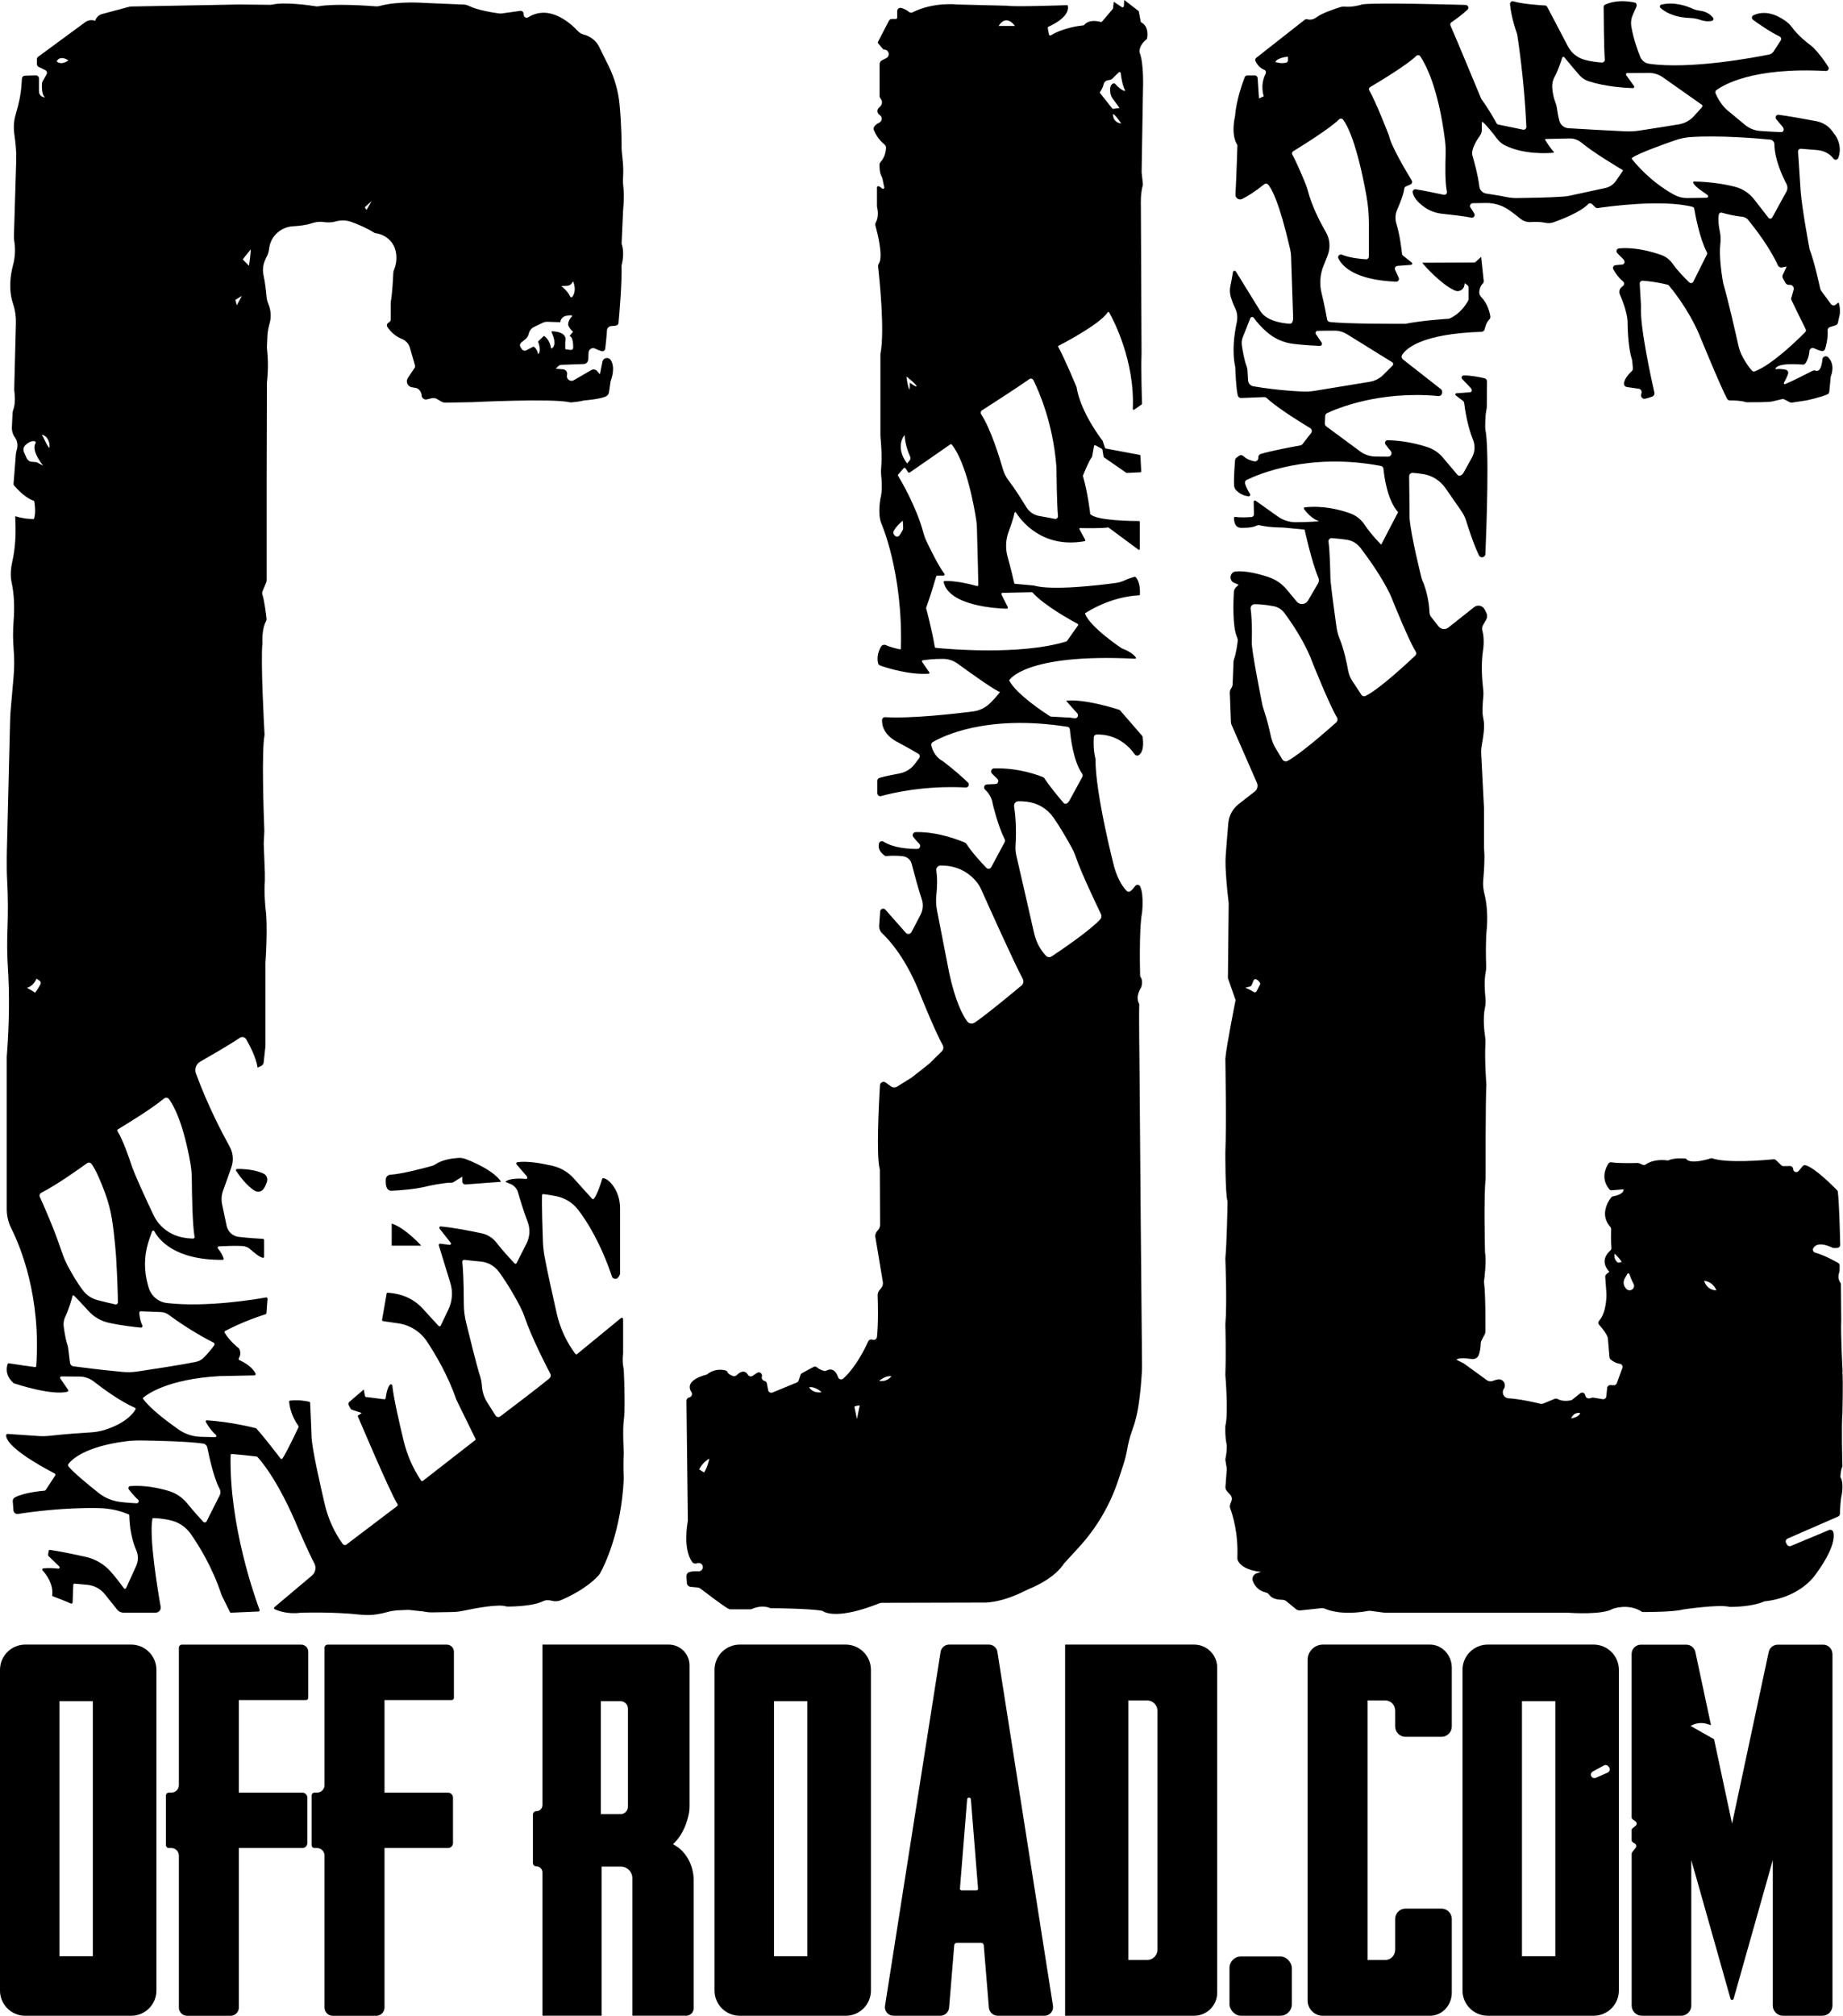
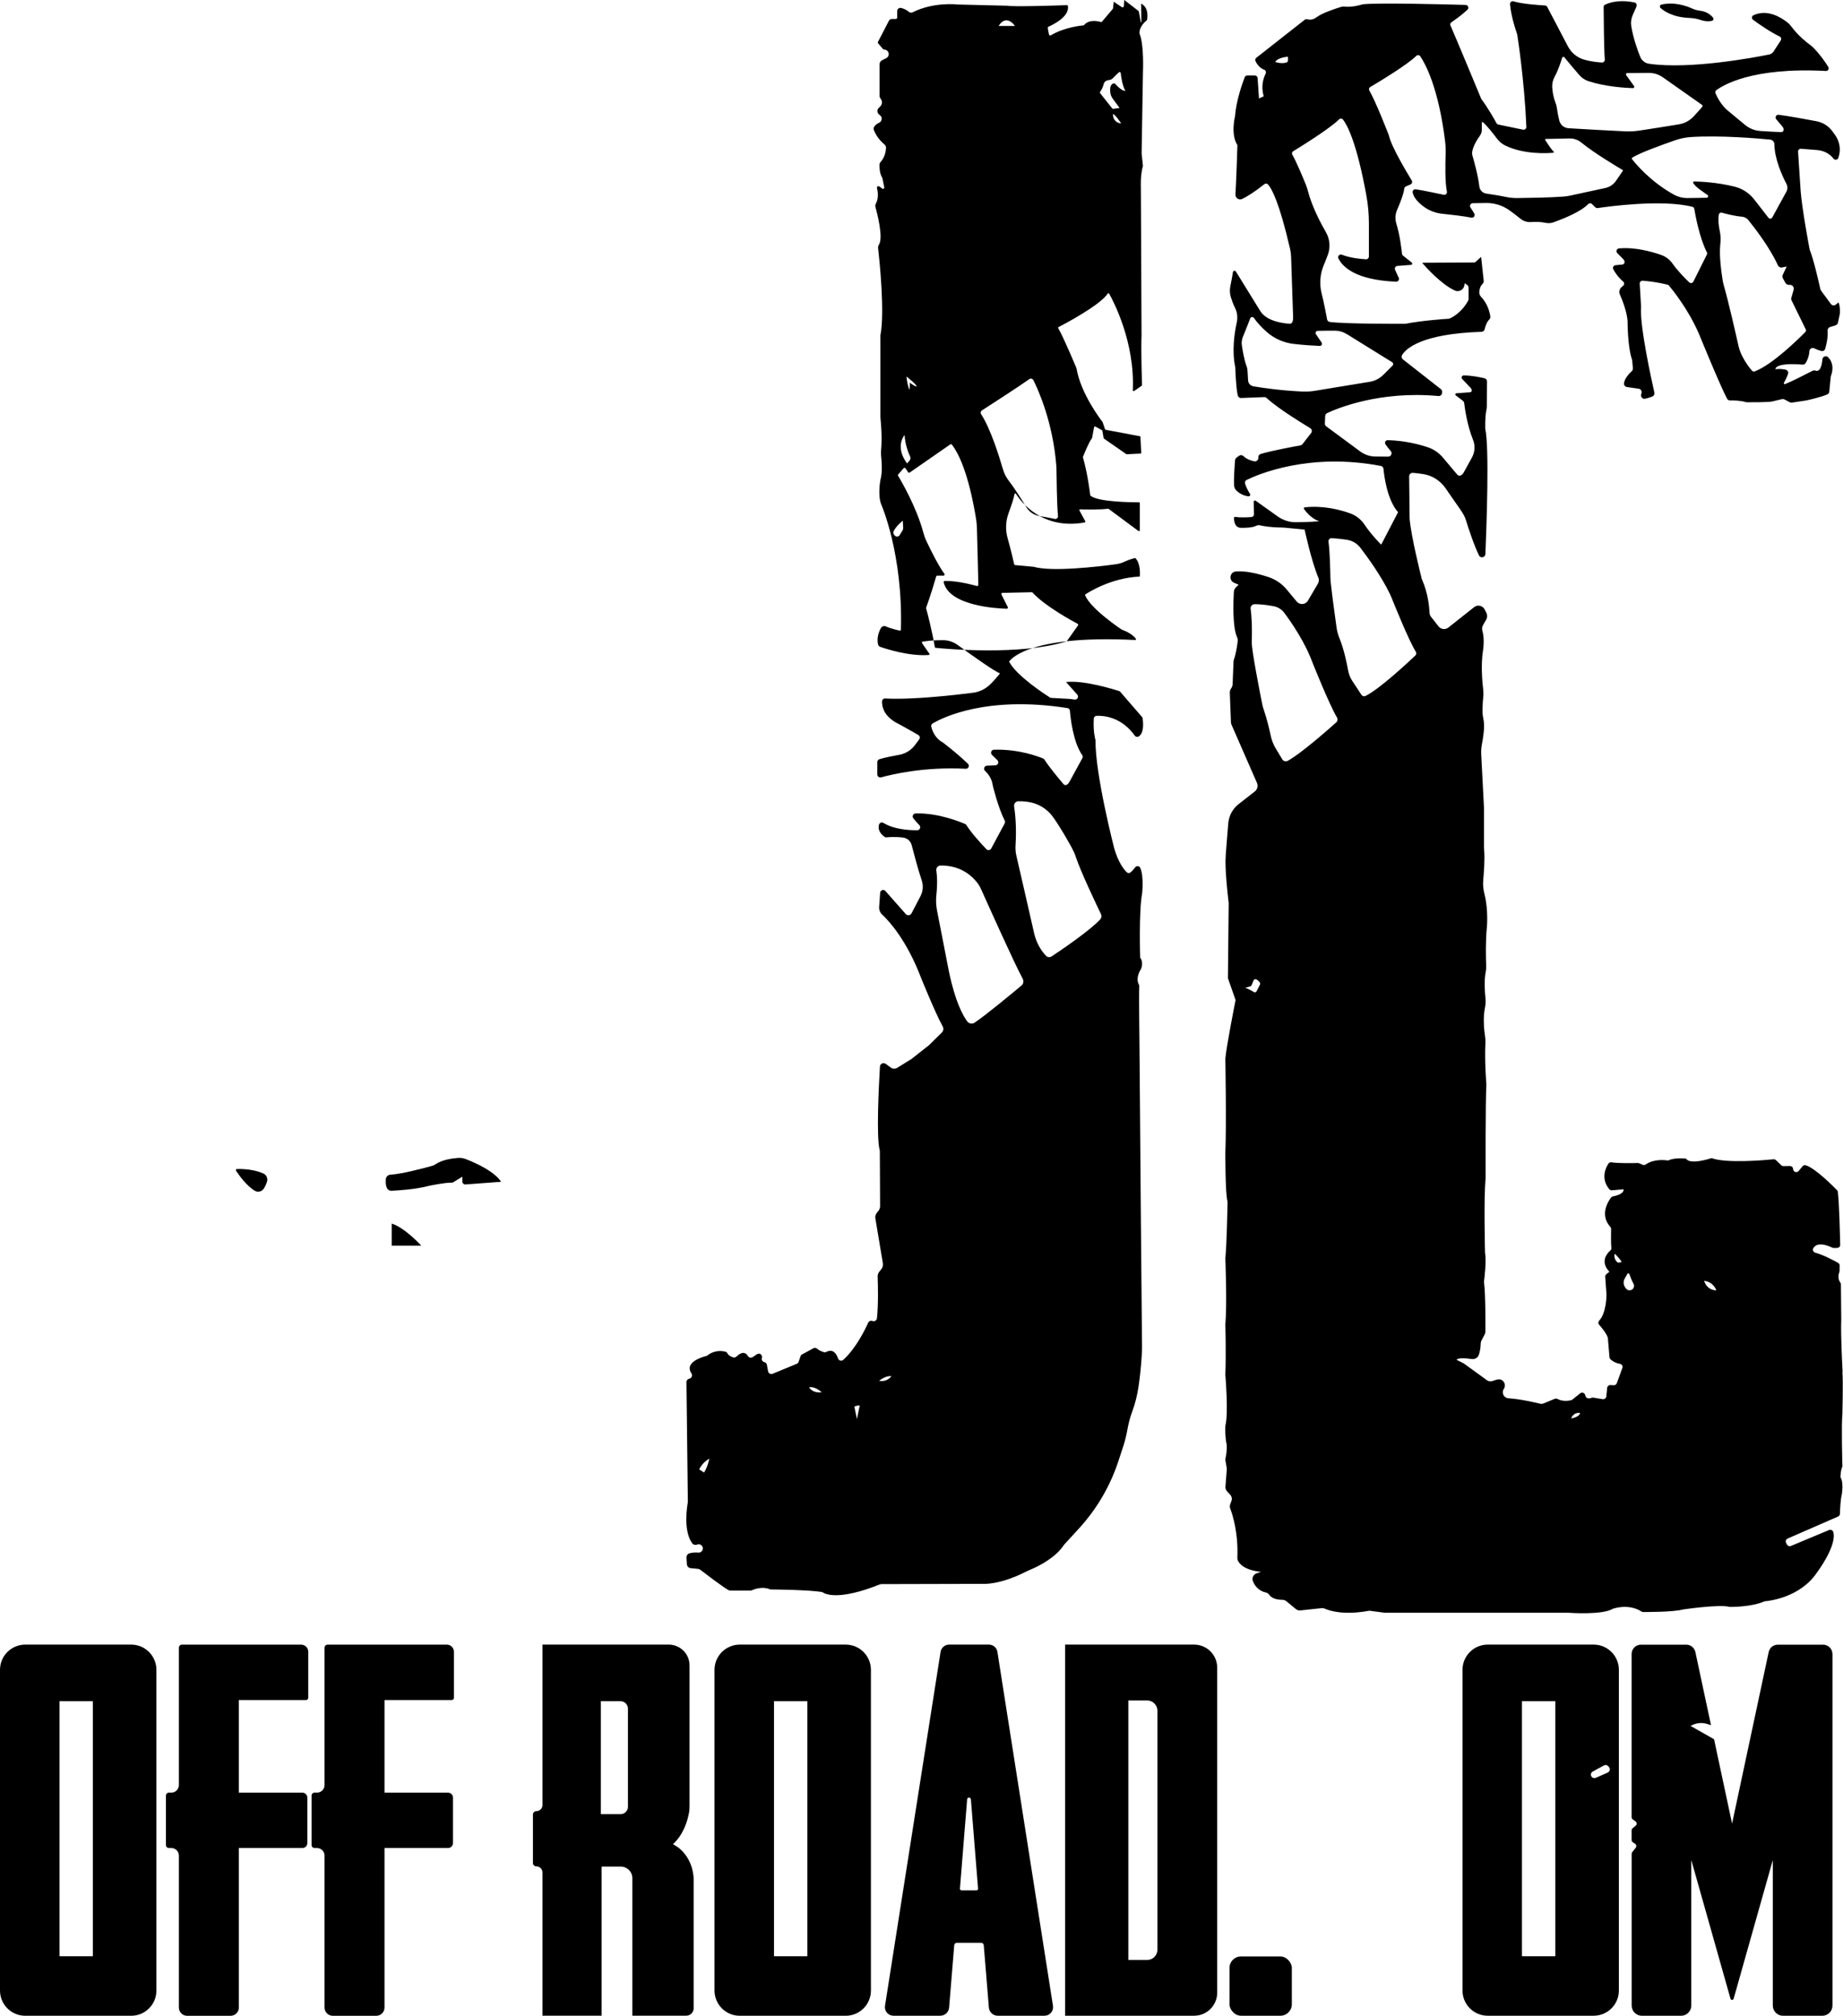
<svg xmlns="http://www.w3.org/2000/svg" viewBox="0 0 514.35 562.43" id="Layer_2">
  <g id="Layer_1-2">
-     <path d="M174.09,382.21s0-.04,0-.06c-.06-.26-.52-2.25-.19-4.5,0-.02,0-.04,0-.06v-9.54c0-.31-.36-.48-.6-.29l-12.22,10.03c-.16.13-.4.11-.53-.06-2.48-3.33-4.24-7.14-5.16-11.19-1.13-4.96-2.64-11.77-3.41-15.93-.26-1.41-.42-2.84-.47-4.28-.12-3.35-.34-10.14-.23-12.87,0-.18.16-.3.34-.28.64.07,2.14.27,3.77.61,2.37.5,4.47,1.83,5.95,3.75,2.41,3.13,6.26,9.15,9.55,18.9,0,0,1.38,1.33,2.16-1.02v-18.28c0-2.41-.73-4.79-2.24-6.67-.67-.84-1.47-1.53-2.37-1.74-.18-.04-.35.08-.4.25-.3,1.01-1.29,4.24-2.3,5.49-.12.15-.34.16-.47.02-.74-.81-3.21-3.51-5.11-5.66-1.54-1.74-3.58-2.97-5.84-3.51-2.95-.7-7.06-1.45-9.92-1.05-.29.04-.43.38-.24.61l2.72,3.16c.46.54.27.92-.06.9-1.56-.13-4.69-.24-5.79.81l1.5.63c.98.41,1.72,1.24,2.02,2.26.55,1.89,1.55,5.25,2.71,8.29.76,1.97.62,4.17-.33,6.06-1.03,2.04-2.26,4.47-2.75,5.43-.11.22-.4.26-.57.08-.89-.93-3.31-3.51-5.05-5.78-1.03-1.34-2.5-2.26-4.15-2.61-3-.64-7.83-1.6-11.42-1.91-.32-.03-.51.35-.32.6l3.11,3.95c.2.26,0,.64-.34.59l-2.57-.33c-.27-.03-.48.22-.4.48l3.22,10.5c.75,2.43.56,5.06-.54,7.36l-2.15,4.51c-.11.23-.42.28-.59.09-.78-.84-2.69-2.89-4.3-4.69-1.82-2.03-4.2-3.47-6.85-4.1-1-.24-2.07-.42-3.1-.47-.13,0-.23.08-.25.2-.19,1.08-1.05,5.99-1.28,7.34-.03.19.09.36.28.39.72.1,2.5.35,4.34.63,3.23.49,6.1,2.32,7.9,5.04,2.47,3.72,5.92,9.59,8.23,16.28,0,.02.01.03.02.05l5.28,10.79c.08.16.03.35-.11.45l-14.54,11.32c-.17.13-.42.09-.53-.09-2.26-3.39-3.91-7.15-4.86-11.11-1.23-5.1-2.82-12.06-3.15-15.4-.03-.32-.41-.44-.64-.22-.39.39-.89,1.37-1.21,3.73-.03.2-.21.35-.41.33l-5.07-.63c-.16-.02-.29-.14-.32-.3l-.31-1.8-4.05,3.47c-.26.22-.33.6-.17.9l.51.94c.09.16.23.29.41.34l2.72.91-1.14.78s9.02,21.38,11.15,24.69c.1.16.06.37-.09.48l-14.18,10.75c-.33.25-.79.18-1.03-.15-.02-.03-.04-.05-.06-.08-2.37-3.3-4.04-7.05-4.97-11-1.36-5.81-3.42-15.04-3.66-18.41,0,0-.32-8.17-.42-9.92,0-.13-.09-.23-.21-.26-.65-.16-2.81-.63-5.39-.34-.15.02-.26.14-.25.29.06.86.41,3.76,2.62,6.83,0,.09.02.15.02.24-.45.95-3.32,7.06-4.49,8.77-.14.2-.42.22-.57.02-.98-1.29-4.46-5.83-6.76-8.39-.02-.02-.04-.04-.07-.04-.57-.15-6.95-1.79-13.7-2.22-.25-.02-.42.25-.3.47.41.76,1.32,2.26,2.82,3.61.25.22.09.63-.24.62l-3.93-.09c-2.29-.05-4.5-.78-6.37-2.11-3.16-2.23-7.94-5.85-9.8-8.5-.07-.1-.05-.23.04-.31.97-.84,6.66-5.18,21.26-6.02l9.77-.2c.26,0,.43-.27.32-.51-.37-.78-1.45-2.36-4.52-3.76-.18-.08-.26-.29-.16-.47.29-.49.73-1.53.12-2.69-.03-.05-.06-.09-.1-.12-.39-.31-2.64-2.14-3.97-4.36-.1-.17-.04-.38.13-.47,1.15-.62,5.41-2.81,11.29-4.68.14-.04.24-.17.25-.31l.3-4c.02-.23-.18-.42-.41-.38-2.66.48-16.55,2.84-27.68,1.56-2.43-.28-4.44-2.03-5.11-4.39-.09-.33-.19-.68-.28-1.03-.99-3.69-.96-7.59.13-11.25.32-1.06.69-2.2,1.13-3.32.11-.28.5-.3.64-.03,1.12,2.12,5.47,8.1,19.06,7.97.19,0,.33-.18.28-.36-.16-.53-.58-1.59-1.59-2.78-.2-.24-.05-.6.26-.62,1.41-.08,4.39-.21,6.53-.1.86.05,1.68.39,2.32.98.9.82,2.32,2,3.36,2.31.2.06.41-.09.41-.3,0-1,0-3.7,0-4.64,0-.19-.15-.34-.33-.35-1.03-.05-4.23-.24-6.79-.55-1.66-.2-2.99-1.44-3.34-3.07l-1.26-5.99c-.27-1.3-.18-2.64.28-3.89.64-1.77,1.61-4.44,2.33-6.54.65-1.89.46-3.96-.51-5.7-2.14-3.87-6.21-11.65-9.4-20.4-.46-1.25.05-2.66,1.21-3.32,2.95-1.68,8.42-4.84,11.01-6.62.61-.42,1.45-.23,1.82.42,1.01,1.78,2.77,5.16,3.16,7.89l.97-.45c.4-.19.68-.58.73-1.02l.49-4.54s0-.09,0-.14v-22.9s0-.06,0-.09c.05-.73.73-10.79,0-15.46,0,0-.44-4.59-.16-7.46,0-.82,0-1.64,0-2.46l-.02-.17c-.09-2.18-.22-5.68-.3-7.84l.17-3.48c-.21-5.47-.77-22.3.04-26.66,0-.1.01-.19.02-.28-.1-1.83-1.13-20.29-.59-25.53,0,0-.25-3.81,1-6.06.12-.21.18-.44.15-.68-.13-1.19-.57-4.94-1.17-6.82-.09-.29-.07-.6.05-.88.34-.8.98-2.35.98-2.35.14-.34.17-.5.17-.67v-29.13l.07-26s0-.07,0-.1c.06-.48.56-4.52.05-9.14-.04-.34-.05-.68-.04-1.02.03-.65.07-1.81.13-2.92.06-1.12.28-2.23.59-3.31.35-1.22.63-3.29-.36-5.61-.26-.62-.41-1.28-.47-1.94-.13-1.46-.41-4-.81-5.8-.3-1.31-.25-2.67.21-3.92.17-.47.37-.94.59-1.34.35-.66.6-1.35.69-2.09.02-.21.06-.44.1-.68.56-3.27,3.37-5.65,6.69-5.82,1.67-.09,3.56-.31,5.04-.8,1.07-.36,2.19-.55,3.3-.39.98.14,2.24.21,3.33-.11,1.47-.43,3.03-.44,4.47.07,1.79.63,4.16,1.63,6.47,3.05.09.06.19.09.3.11l.29.05c2.44.39,4.52,2.1,5.23,4.46.56,1.86.43,3.85-.3,5.66-.13.32-.22.64-.23.99-.08,1.81-.3,5.73-.66,7.75-.02.23-.04.44-.06.66v4.53c0,.29-.14.55-.38.71l-.3.2c-.4.26-.51.8-.24,1.19.64.92,1.96,2.48,3.92,3.26,1.12.44,2.01,1.31,2.34,2.46l1.33,4.59c.18.62.14.87,0,1.08l-1.88,2.81c-.68,1.02-.08,2.4,1.13,2.6l.98.16c.99.16,1.67,1.11,1.72,2.12.04.71.72,1.28,1.48,1.1l1.34-.32c.51-.12,1.06-.04,1.51.23l1.2.71c.33.19.7.29,1.08.29l7.43-.13s22.58-1.12,27.39.04c.1.02.19.03.3.02.53-.04,2.33-.2,3.65-.55.03,0,.06-.01.08-.01.42-.03,3.89-.3,5.83-1.03.55-.21.94-.7,1.02-1.29l.43-2.95c.02-.09.04-.17.07-.26.24-.63,1.3-3.71-.03-5.73-.63-.95-2.09-.65-2.31.46l-.7,3.52-.81-.92c-.4-.46-1.07-.57-1.6-.26l-4.89,2.83c-.98.56-2.15-.32-1.88-1.41v-.06c.2-.76-.33-1.51-1.11-1.57l-2.04-.17.71-.71c.23-.23.53-.36.86-.37l6.25-.23c.66-.02,1.19-.55,1.23-1.21l.11-2.01c.05-.9.99-1.47,1.81-1.09.59.28,1.25.56,1.79.72.49.14.99-.19,1.05-.7.14-1.19.39-3.43.48-5.09.03-.63.53-1.13,1.15-1.19.57-.05,1.13-.1,1.13-.1.59-.05.91-.37.95-.78.23-2.56,1-11.52.84-15.99,0-.03,0-.06.01-.09.11-.39.89-3.42.06-5.81-.03-.09-.05-.19-.05-.29.05-1.04.32-7.15.4-8.95.02-.3.04-.58.06-.88.08-.97.27-3.56.08-5.26-.12-1.08-.2-2.16-.14-3.25l.02-.36c.08-1.69.03-3.28-.16-4.86-.18-1.48-.33-3.15-.26-3.91,0,0-.01-5.35-.57-11.3-.35-3.74-1.39-7.38-3.05-10.74l-2.68-5.43c-.86-1.73-2.48-2.88-4.35-3.38-.56-.15-1.07-.45-1.48-.88-2.16-2.31-8.04-7.59-13.91-3.92-.6.37-1.35-.1-1.29-.79.05-.58-.38-1.07-.95-.99l-5.11.71c-.28.04-.56.04-.84,0-1.41-.19-5.98-.87-8.43-2.12-.43-.22-.91-.33-1.4-.35l-11-.46s-7.31-.58-12.44.85c-.34.09-.69.14-1.04.11-2.28-.18-11.43-.84-16.05-.02-.24.04-.46.05-.7.01-1.63-.26-8.57-1.28-12.19-.49-.2.04-.4.07-.61.07l-8.72-.09-30,.56c-.22,0-.44.04-.66.09l-7.52,2.01c-.93.25-1.67.97-1.93,1.9-.93-.36-1.98-.21-2.79.38l-13.12,9.64c-.22.16-.35.41-.35.68v1.39c0,.33.19.62.48.77l1.84.88c.44.21.61.75.38,1.18l-1.09,1.94c-.13.23-.2.48-.21.74-.03.94-.02,3.22.88,3.73-.93.04-1.71-.71-1.71-1.64v-3.62c0-.48-.4-.86-.87-.85l-3.06.09c-.44.01-.79.36-.82.79l-.11,1.63c-.18,2.79-.77,5.52-1.58,8.19-.44,1.45-.76,3.41-.43,5.7.35,2.41.6,4.84.53,7.28l-.65,21.36c-.01.35.02.69.08,1.04.4,2.3.27,4.65-.33,6.9-.72,2.68-1.32,6.77.02,10.76.58,1.73.84,3.55.79,5.38l-.47,18.26c0,.26,0,.53.04.79.12.88.35,3.28-.27,5.02-.12.33-.21.65-.23,1-.04.87-.13,2.67-.19,3.95-.05,1.04.25,2.07.87,2.91.76,1.05.83,2.4.43,3.63-.1.32-.17.65-.19.99l-.46,5.91-.19,2.29c-.02.22.05.45.2.62.75.87,3.22,3.57,5.55,4.22,0,0,.64,3.21-.07,5.06,0,0-2.28.14-5.21-.78,0,0,0,.72.05,1.74.15,3.65-.06,7.33-.86,10.89-.41,1.81-.62,3.89-.21,5.79.78,3.57.83,7.26.56,10.9l-.02.32c-.18,2.44-.17,4.89.03,7.33v.1c.23,2.66.21,5.32-.03,7.96-.27,3-.62,7.04-.8,9.1-.08.89-.12,1.78-.15,2.67l-.86,34.89s-.2,5.78.04,10.05c.25,4.44.25,8.88.09,13.33-.12,3.25-.14,6.93.08,10.29.55,8.32.39,16.67-.25,24.98-.02.19-.03.37-.04.54v42.42c0,1.86.42,3.71,1.25,5.37,2.62,5.23,8.33,19.1,6.98,38.44-.01.19-.17.32-.36.3-1.18-.16-5.18-.7-7.31-1.06-.13-.02-.24.04-.29.16-.27.71-.93,3.18,1.7,5.41.02.01.04.02.06.03.64.21,10.49,3.47,14.9,2.34.24-.06.33-.35.19-.55l-2.18-3.16c-.17-.24,0-.57.3-.56l5.08.04c1.44.01,2.84.5,3.98,1.38,2.47,1.94,7.25,5.46,11.5,7.35.17.08.23.26.14.42-.51.93-2.54,3.82-8.63,5.74-1.27.4-2.59.61-3.92.69-2.41.14-6.92.44-11.44.95-1.02.11-2.05.13-3.07.06l-8.64-.59c-.18-.01-.34.1-.38.27-.18.89.54,3.93,13.54,10.79.19.1.26.34.14.52l-2.68,4.09c-.06.09-.16.15-.27.16-.95.08-5.69.51-8.31,1.88-.4.21-.63.63-.6,1.08l.2,2.54c.05.64.64,1.1,1.27,1,3.3-.52,13.06-1.88,22.79-1.62,2.78.07,5.53.65,8.1,1.75.1.04.17.14.17.26,0,.97.12,5.58,1.94,9.73.62,1.41.6,3.01-.04,4.41l-2.79,6.15c-.11.25-.45.29-.62.06-.64-.89-2.08-2.83-3.67-4.64-1.83-2.06-4.25-3.51-6.94-4.11-2.91-.65-7.11-1.55-10-1.96-.2-.03-.37.11-.4.31l-.14,1.1c-.01.11.02.23.11.31l3,2.89c.25.24.05.65-.29.62-1.02-.12-2.61-.23-4.15-.08-.28.03-.42.35-.23.56.97,1.05,3.08,3.76,2.7,6.95-.01.12.04.23.16.28.78.29,3.77,1.42,5.03,2.02.23.11.5-.06.51-.31l.18-4.89c0-.21.19-.36.39-.34l3.56.33c1.9.18,3.66,1.12,4.85,2.61l3.46,4.32c.42.52,1.05.83,1.72.83h9.02c.88,0,1.54-.79,1.39-1.65-.87-4.91-3.26-19.37-2.31-24.52.02-.13.13-.22.27-.21.66.01,2.7.09,5.07.69,2.17.54,4.06,1.88,5.35,3.71,2.25,3.19,6.05,9.26,8.61,17.05,0,.02.01.03.02.05l2.31,4.69c.06.13.2.21.34.2l7.62-.33c.24-.01.41-.25.32-.48-1.23-3.28-8.51-23.57-8.08-43.15,0-.19.16-.33.35-.32,1.09.1,4.5.41,6.99.73.02.01.04.02.07.03.43.43,5.61,5.85,11.62,20.42,0,0,2.5,5.81,4.34,9.35.6,1.15.31,2.56-.68,3.4l-10.44,8.79c-.2.17-.17.49.07.6,1.06.48,3.74,1.46,7.35.97,0,0,8.69-.32,16.56.54.36.04.72.07,1.09.08l.74.02c.6.02,1.2,0,1.79-.07,1.01-.11,2.27-.32,3.61-.69,1.09-.3,2.2-.51,3.33-.56l2.84-.12c1.35.14,2.68.28,4.03.43.92.2,1.86.29,2.8.27l5.26-.09c1.12-.02,2.23-.15,3.33-.38,3.12-.66,9.96-1.97,11.97-1.15,0,0,6.91.12,10.14-1.48.79-.39,1.7-.36,2.55-.13.83.22,1.7.16,2.49-.18,2.33-.99,7.32-3.39,10.51-6.92.18-.2.32-.41.45-.64,1.07-1.94,5.88-11.45,6.57-26.4h0s-.23-3.54,0-6.96c0,0,0,0,0,0,0,0-.37-6.78,0-9.27.37-2.49.2-9.6,0-14.02ZM158.31,79.73c.5-.02.96-.27,1.25-.67l.41-.57c.86,2.3.25,3.68-.24,4.33-.16.22-.5.18-.6-.06-.71-1.63-2.49-2.95-2.49-2.95l1.67-.07ZM145.43,95.6l1.16-.92c.5-.4.85-.95.98-1.57.18-.83.74-1.54,1.51-1.9l2.41-1.16c.4-.19.84-.28,1.29-.27l3.57.12c.1-.85.72-1.56,1.55-1.76.46-.11,1-.19,1.59-.15.16.01.23.21.11.33-.4.38-1.03,1.16-1.04,2.3,0,.02,0,.05.01.07.07.19.43,1.14,1.37,1.87l-1,1.19s1.08.03,1.03,3.26c0,.39-.32.68-.71.63l-1.23-.16c-.22-.03-.28-.11-.28-.2v-1.9s1.09-2.73-3.62-2.95c-.14,0-.25.14-.19.27.41.86,1.49,3.45.11,4.48-.11.08-.27,0-.29-.14-.1-.66-.48-2.25-1.82-3.25-.08-.06-.19-.05-.26.02l-1.43,1.4c-.05.05-.07.13-.05.2.19.51.93,2.64-.04,3.42,0,0-.13-1.38-1.18-2.08-.06-.04-.14-.04-.2,0l-1.93,1c-.41.21-.91.09-1.17-.29l-.41-.59c-.27-.4-.19-.94.18-1.24ZM103.72,56.09l-1.43,2.5-.5-.75,1.93-1.75ZM69.95,69.6c.07.93-.46,4.56-.46,4.56l-1.75-1.78,2.21-2.78ZM67.49,82.58l-1.39,2.6-.43-1.5,1.82-1.11ZM32.95,315.07c1.75-1.05,9.18-5.54,12.83-8.57.43-.36,1.06-.29,1.39.17,1.25,1.71,3.99,6.56,5.99,18.04.23,1.35.36,2.72.37,4.08.03,3.92.15,12.89.77,16.3.05.26-.15.5-.42.49-1.63-.05-6.19-.2-9.58-4.25-.63-.75-1.12-1.61-1.55-2.5-1.46-3.08-5.56-11.81-6.37-14.69,0,0-1.97-5.96-3.56-8.48-.13-.21-.08-.47.13-.59ZM19.1,16.85s-1.87,1.5-3.28.29c0,0,.73-1.91,3.28-.29ZM13.79,125.02c-1.02-1.19-1.3-2.46-2.14-3.71,1.62.23,2.39,2.24,2.14,3.71ZM8.92,128.86c-.66-.05-1.24-.46-1.51-1.07l-.7-1.59c-.32-.72-.14-1.56.45-2.08.67-.6,1.62-1.21,2.53-1,.24.06.36.35.22.56-.43.66-.84,2.43,2.16,6.27l-1.78-.96s-.1-.04-.15-.04l-1.22-.1ZM9.79,276.99c-.78-.61-2.28-1.36-2.28-1.36,1.96-.57,2.67-2.57,2.67-2.57l.85.57c.31.21.44.61.27.95-.67,1.36-1.52,2.41-1.52,2.41ZM11.12,333.97c-.21-.45-.01-.97.43-1.19,4.34-2.2,10.72-6.76,12.74-8.23.4-.29.95-.2,1.25.2,1.31,1.72,2.85,5.57,3.82,8.23.85,2.32,1.49,4.71,1.88,7.15.8,5.01,1.17,10.75,1.17,10.75.39,6.45.47,10.86.49,12.49,0,.38-.33.65-.7.58-1.24-.25-3.38-.79-4.97-1.2-1.58-.41-2.99-1.31-3.99-2.6-1.6-2.04-3.17-4.77-4.2-6.7-.71-1.32-1.3-2.7-1.78-4.12-2.25-6.72-5.13-13.16-6.14-15.36ZM34.16,382.78c-6.35-.59-11.64-1.29-13.65-1.56-.52-.07-.92-.48-.98-1l-.51-4.16c-.04-.29-.11-.57-.21-.84-.48-1.39-.84-3.67-1.04-5.17-.12-.92.06-1.85.46-2.69,1-2.08,1.77-4.82,2.02-5.78.04-.17.24-.22.37-.11.86.81,2.69,2.79,4.14,4.38,1.49,1.63,3.45,2.75,5.62,3.23,3.51.77,7.23,1.18,8.92,1.34.34.03.59-.32.43-.62-.59-1.1-.79-2.69-.86-3.48-.02-.26.19-.47.45-.46l5.63.22c.76.03,1.5.3,2.11.75,5.73,4.24,10.96,6.99,12.54,7.78.27.14.36.47.2.72-.65,1-1.93,2.42-2.82,3.36-.63.67-1.44,1.12-2.34,1.3-4.05.82-12.32,2.09-16.21,2.67-1.41.21-2.85.25-4.27.12ZM61.32,417.2l-3.65,7.25c-.18.37-.68.44-.96.14-.91-.99-2.77-3.03-4.45-5.11-1.34-1.65-3.13-2.87-5.17-3.48-2.71-.81-6.7-1.66-10.72-1.36-.45.03-.69.57-.41.93.58.77,1.52,1.93,2.56,2.85.41.36.12,1.04-.42,1.02-1.25-.06-2.98-.17-4.69-.4-2.15-.29-4.19-1.14-5.89-2.49-2.73-2.17-7.13-5.77-8.41-7.41-.16-.2-.16-.48,0-.69.86-1.14,4.47-4.81,15.98-6.3,1.36-.18,2.74-.25,4.12-.24,3.92.05,12.97.22,17.48.87.59.08,1.06.53,1.17,1.12.48,2.37,1.81,8.53,3.4,11.45.31.57.35,1.25.06,1.84ZM153.35,384.58c-3.02,2.5-11.19,8.69-13.75,10.62-.42.32-1.01.2-1.3-.24l-2.35-3.71c-.77-1.21-1.24-2.58-1.41-4.14l-.12-1.13c-.07-.64-.2-1.27-.4-1.89-.97-2.98-2.95-11.03-3.96-15.17-.39-1.63-.6-3.3-.61-4.98-.02-7.19-.29-10.53-.43-11.83-.04-.35.26-.64.61-.59,1.13.15,2.98.33,4.57.48,2.03.19,3.87,1.25,5.07,2.9,2.69,3.72,4.74,7.43,5.85,9.58.49.95.93,1.92,1.27,2.93,1.97,5.78,5.95,13.5,7.2,15.89.23.43.12.96-.26,1.28Z" />
    <path d="M109.32,341.39v6.17h8.24s-4.46-4.96-8.24-6.17Z" />
    <path d="M107.68,329c-.07.83-.05,1.89.39,2.62.25.41.72.64,1.2.62,1.64-.07,6.7-.37,10.4-1.36,0,0,4.47-.96,6.36-.89.16,0,.32-.03.46-.12l2.54-1.56v1.35c0,.48.41.85.88.82l9.92-.74s-1.42-3.04-9.81-6.33c-.69-.27-1.44-.38-2.17-.33-1.55.11-4.3.47-6.15,1.67-.36.23-.72.44-1.13.55-2.02.56-8.46,2.29-11.63,2.46-.67.04-1.2.57-1.26,1.24Z" />
    <path d="M65.89,326.68c.8,1.2,2.95,4.23,5.22,5.56.81.47,1.86.28,2.41-.47.34-.46.7-1.12.99-2.05s-.14-1.91-1.02-2.3c-1.34-.6-3.7-1.31-7.32-1.26-.26,0-.43.3-.28.52Z" />
-     <path d="M318.54,6.28c-.1-.05-.17-.14-.19-.25-.1-.55-.42-2.27-.51-2.77l-.13-.22-3.96-3.05-.1,1.72c-.02.28-.33.44-.57.28l-2.25-1.5-.2,1.81-.08.2-2.98,3.51c-.09.11-.24.16-.38.12-.75-.22-3.24-.8-4.64.85-.04.05-.09.08-.16.09-.71.07-5.45.57-9.1,2.78-.22.13-.49.01-.54-.23l-.31-1.61c-.06-.32.03-.49.18-.56,1.19-.52,5.91-2.79,5.42-5.77-.02-.14-.15-.25-.3-.24-1.95.07-14.92.51-16.63.16h-.05s-13.79-.34-13.79-.34c-.01,0-.01,0-.02,0-.25-.03-6.76-.75-12.56,2.18-.32.16-.7.13-.97-.09-.44-.36-1.21-.89-2.18-1.12-.63-.15-1.15.26-1.15.91v1.61c0,.4-.16.55-.37.55h-1.11c-.35,0-.67.19-.83.5l-3.05,5.89c-.07.13-.05.29.05.41l1.37,1.61c.08.09.2.14.32.13h0c1.33,0,1.75,1.79.56,2.39l-1.16.58c-.42.21-.69.64-.69,1.11v8.83c0,.28.1.55.27.77.37.47.84,1.46-.43,2.52-.62.52-.58,1.48.07,1.96.06.05.13.09.19.14.74.56.62,1.7-.22,2.1-.59.28-1.17.67-1.44,1.22-.14.28-.13.6-.02.89.31.75,1.16,2.51,2.92,3.94.3.24.48.6.46.99-.05.9-.31,2.57-1.49,3.89-.2.22-.33.49-.34.79-.02.78.04,2.38.67,3.44l.15.38.51,2.47c.07.35-.34.58-.6.34-.28-.25-.6-.49-.94-.62-.23-.09-.49.1-.49.35v5.22c0,.11.02.21.04.32.14.55.54,2.52-.34,4.17-.15.29-.22.61-.13.93.52,1.87,2.24,8.57.98,10.53-.18.29-.27.62-.23.96.36,3.19,1.91,17.92.64,24.33v.02s0,22.6,0,22.6c.01.27.03.52.04.79.12,1.18.47,5.03.16,8.51-.05.59-.06,1.18,0,1.76.16,1.47.4,4.57-.2,6.69,0,0-.81,4.23.24,6.85,0,0,6.08,13.72,5.48,34.97,0,.14-.13.24-.26.21-.69-.14-2.65-.58-3.91-1.17-.5-.24-1.14-.04-1.41.45-.56,1.01-1.24,2.73-.79,4.59.08.32.33.57.64.67,1.78.62,8.08,2.64,13.5,2.25.17-.01.27-.21.17-.36-.55-.79-1.93-2.78-1.93-2.78-.24-.35-.16-.54,0-.57.83-.14,3.04-.45,5.78-.42,1.46.01,2.87.48,4.05,1.34,3.37,2.45,10.69,7.71,11.82,7.89,0,0-1.18,1.63-2.91,3.26-1.27,1.19-2.89,1.96-4.63,2.18-4.97.63-16.99,2.02-24.51,1.6-.47-.03-.85.32-.87.79-.05,1.4.42,4.25,4.58,6.29,0,0,3.71,2.02,5.55,3.12.43.26.53.82.23,1.22l-1.25,1.66c-1.04,1.38-2.56,2.31-4.25,2.62-1.94.35-4.43.85-5.62,1.25-.34.12-.56.43-.56.79v3.46c0,.55.52.96,1.06.81,2.99-.83,12.02-3,23.61-2.4.76.04,1.16-.88.61-1.4-1.4-1.35-3.75-3.46-6.98-5.93l-.08-.05c-.29-.14-2.39-1.21-3.17-4.38-.08-.34.08-.69.37-.87,2.54-1.51,14.87-7.88,37.65-4.3.36.06.64.35.67.71.17,2.05.9,8.76,3.42,12.38.18.26.21.6.06.88l-3.6,6.6c-.56,1.03-1.27,1.1-1.65.66-1.3-1.52-3.9-4.63-5.38-6.92-.07-.11-.16-.18-.28-.23-1.06-.45-6.73-2.69-13.75-2.47-.74.02-1.09.92-.57,1.44.48.47,1.03,1.01,1.52,1.49.53.52.17,1.41-.56,1.43s-1.62.06-2.39.11c-.72.05-1.03.94-.5,1.44.91.84,1.92,2.19,2.17,4.12,0,0,1.42,6,3.32,9.75.12.24.12.52,0,.77l-3.77,7.02c-.27.5-.95.6-1.34.19-1.37-1.43-4.14-4.43-5.61-6.76-.07-.11-.16-.19-.29-.25-1.14-.5-7.46-3.16-13.85-2.97-.69.02-1.07.81-.65,1.35.46.59,1.05,1.3,1.68,1.92.52.52.16,1.42-.58,1.42-2.5.02-6.53-.26-9.46-2.05-.47-.29-1.08-.02-1.22.52-.23.87-.14,2.17,1.59,3.4.13.1.3.14.46.12.67-.07,2.61-.21,4.69.06,1.15.15,2.1.98,2.39,2.11.63,2.46,1.84,7.01,2.79,9.8.5,1.47.38,3.07-.34,4.44-.81,1.55-1.85,3.54-2.51,4.8-.32.6-1.14.7-1.59.19-1.41-1.59-4.08-4.62-5.69-6.44-.49-.56-1.41-.24-1.46.5l-.28,3.93c-.06.81.25,1.6.84,2.16,2.01,1.88,6.87,7.19,10.87,17.69,0,0,3.99,9.87,6.02,13.5.32.57.22,1.28-.25,1.73l-3.54,3.49-4.89,3.85-4.03,2.5c-.55.34-1.24.31-1.76-.07l-1.42-1.04c-.65-.48-1.57-.05-1.62.75-.31,5.2-1.06,19.73-.06,23.35.02.07.03.13.03.21,0,1.2.05,12.1.07,15.37,0,.57-.22,1.12-.63,1.53-.51.51-.8,1.18-.69,1.88l2.09,12.52c.1.61-.07,1.24-.46,1.72l-.5.61c-.33.41-.51.92-.49,1.44.08,2.05.23,7.56-.19,11.59-.06.57-.61.95-1.16.79l-.2-.06c-.44-.12-.9.09-1.09.5-.85,1.91-3.39,7.15-6.95,10.38-.48.44-1.26.23-1.46-.38-.42-1.25-1.34-2.81-3.26-1.84-.21.1-.44.14-.67.08-.48-.14-1.33-.44-1.9-.95-.29-.26-.69-.33-1.03-.15l-3.19,1.73c-.2.11-.36.29-.43.51l-.52,1.55c-.08.25-.27.45-.52.55l-6.76,2.79c-.53.22-1.13-.11-1.24-.67l-.35-1.86c-.06-.34-.32-.62-.66-.71l-.1-.03c-.5-.14-.79-.66-.63-1.16.26-.82-.66-1.52-1.38-1.03l-1.21.82c-.45.3-1.04.14-1.31-.32-.47-.79-1.42-1.54-3.2.16-.24.23-.59.32-.91.22-.54-.18-1.32-.53-1.56-1.06-.11-.25-.31-.45-.58-.52-.95-.25-3.14-.55-5.21,1.16,0,0-6.56,1.41-4.32,4.85.38.58.11,1.35-.56,1.51l-.07.02c-.44.11-.75.5-.74.95l.39,33.39-.02.22c-.17.92-1.33,7.74,1.2,11.31.31.44.89.6,1.39.4h.02c.77-.32,1.61.26,1.6,1.09,0,.66-.57,1.19-1.23,1.15-.79-.05-1.82-.05-2.6.23-.48.17-.78.65-.75,1.16l.12,1.86c.04.57.48,1.03,1.05,1.09l2.06.2c.22.02.42.1.6.23,1.21.93,6.24,4.77,7.87,5.68.18.1.37.15.57.15h5.53c.16,0,.32-.03.47-.1.68-.3,2.88-1.13,4.92-.3.12.05.24.08.37.08,1.43.01,10.64.12,14.16.7.13.02.25.07.36.14.72.48,4.5,2.31,15.89-2.25l.43-.08,28.45-.07s4.41.32,11.43-3.17c.61-.3,1.23-.6,1.86-.86,1.93-.81,6.82-3.15,9.24-6.88l4.16-4.54c4.97-5.42,8.73-11.85,11.02-18.84l1.34-4.08c.47-1.44.84-2.91,1.11-4.41.26-1.44.7-3.48,1.42-5.37.85-2.26,1.39-4.61,1.75-6.99.35-2.36.71-5.46.92-9.26.04-.67.05-1.34.04-2.01l-.35-38.79-.36-44.98s-.18-13.96-.06-16.59c0-.14-.02-.28-.09-.4-.28-.48-.9-2.03.58-4.4,0,0,.81-1.81-.24-3.14,0,0-.4-12.88.54-17.88,0,0,.56-4.83-.53-7.2-.26-.56-1.05-.62-1.41-.12-.35.48-.82,1.04-1.33,1.43-.31.23-.73.2-1.01-.07-.78-.76-2.36-2.7-3.51-6.71,0,0-5.32-20.58-5.21-30.09,0-.05,0-.09-.02-.13-.11-.37-.66-2.48-.46-5.96.02-.4.35-.73.75-.75,1.83-.09,6.9.2,10.68,5.52.25.35.71.47,1.08.25.7-.41,1.58-1.6,1.13-5.06-.02-.14-.07-.27-.17-.38-.84-.97-5.28-6.1-6.1-7.04-.09-.1-.19-.17-.32-.21-1.36-.44-9.82-3.09-14.79-2.51l3.12,3.5c.52.58.03,1.5-.74,1.39l-1.27-.18h-.07s-5.16-.28-5.16-.28c-.14,0-.28-.05-.4-.13-1.31-.83-9.36-6.06-11.37-9.99,0,0,4.24-7.59,35.17-6.04.19,0,.31-.2.2-.35-.4-.56-1.46-1.64-3.95-2.55h0s-8.68-5.76-10.21-9.58c-.04-.09,0-.2.08-.25,1.01-.67,7.23-4.58,15.01-4.96.1,0,.19-.08.19-.18.05-.72.15-3.49-1.21-4.94l-.21-.06c-.4.11-1.73.48-2.8,1-.82.4-1.7.63-2.6.75-4.72.64-17.74,2.18-22.85.69h-.04s-5.14-.47-5.14-.47c-.1,0-.19-.08-.21-.18-.18-.79-.99-4.3-1.85-7.33-.65-2.31-.55-4.77.28-7.02.7-1.89,1.44-4.07,1.65-5.29.03-.19.28-.24.39-.08,1.4,2.22,7.32,10.15,19.18,8.01.15-.03.24-.2.17-.34-.36-.66-1.25-2.31-1.62-3.01-.08-.15.03-.32.19-.31,1.35.03,6.03.12,7.77-.18l.17.04,8.34,6.18c.16.11.38,0,.38-.19v-7.57c0-.13-.1-.24-.23-.24-1.66,0-11.83-.07-13.58-1.92l-.04-.08c-.06-.55-.68-5.88-2.03-10.56,0-.03,0-.06,0-.09.17-.44,1.59-4.06,2.53-5.25l.03-.07.52-2.84c.06-.34.24-.42.38-.34l1.85,1.02.12.17.34,2.03.1.15,6.22,4.32.14.04,3.82-.18c.13,0,.23-.12.22-.25l-.22-4.38c0-.11-.08-.2-.19-.22l-9.52-1.79-.18-.16-.66-1.97-.04-.07c-.41-.53-6.08-7.87-7.25-14.95h0s-3.25-7.88-5.12-11.25c-.05-.09-.02-.2.07-.24,1.42-.73,11.6-6.06,13.76-9.36.1-.14.3-.15.39,0,1.17,2.07,7.22,13.5,6.61,26.98,0,.19.2.31.36.2l2.12-1.47.1-.2c-.04-1.12-.32-9.51-.14-13.9l-.19-41.41s-.17-3.22.57-5.78v-.13s-.36-3.4-.36-3.4v-.05s.38-22.87.38-22.87c0,0,.33-7.34-.95-10.48h0c-.01-.06-.38-1.79,2.01-3.74l.07-.11c.1-.47.61-3.39-1.64-4.56ZM196.5,410.85l-1.38-.86c1-2.09,2.85-3,2.85-3-.62,2.71-1.47,3.85-1.47,3.85ZM225.81,387.07c1.82-.29,3.49,1.39,3.49,1.39-2.67.32-3.49-1.39-3.49-1.39ZM239.15,395.91l-.71-3.42c.46-.32,1.5-.36,1.5-.36l-.78,3.78ZM245.35,385.25s1.93-1.57,3.42-1.25c0,0-1.18,1.71-3.42,1.25ZM285.05,275c-2.71,2.26-10.04,8.34-13.06,10.34-.68.45-1.58.29-2.06-.36-1.19-1.61-3.34-5.47-5.1-13.9,0,0-2.22-11.46-3.31-16.97-.28-1.42-.36-2.88-.2-4.33.19-1.77.35-4.47-.01-6.88-.11-.73.43-1.39,1.17-1.4,2.27-.05,6.8.44,10.17,4.69.48.61.88,1.28,1.19,1.99,1.77,3.95,9.21,20.54,11.58,24.91.35.65.2,1.44-.36,1.92ZM307.27,255.1c.22.46.15.99-.18,1.37-2.79,3.1-10.98,8.65-13.58,10.37-.49.33-1.15.28-1.56-.14-.32-.32-.62-.67-.9-1.04-1.23-1.61-2.05-3.49-2.49-5.47-1.18-5.25-3.91-17.09-4.89-21.35-.23-.98-.32-1.98-.25-2.98.33-5.13-.12-9.03-.4-10.86-.11-.73.42-1.41,1.15-1.44.7-.03,1.56.03,2.42.13,2.97.35,5.65,1.92,7.37,4.37,1.99,2.83,4.04,6.43,5.14,8.45.45.82.84,1.67,1.13,2.55,1.39,4.21,5.79,13.41,7.06,16.04ZM283.26,7.24h-4.56c2.21-3.53,4.56,0,4.56,0ZM253.72,105.66c2.83,2.28,2.66,2.94.2,1.12.03.66,0,1.33-.11,2-.52-1.19-.67-2.46-.84-3.72l.75.59ZM252.46,121.38c.14,2.67,1.06,4.97,1.54,6,.17.37.11.8-.15,1.11l-.7.83c-3.54-4.8-.69-7.94-.69-7.94ZM251.83,148.09l-.75,1.22c-.32.52-1.06.55-1.42.06l-.19-.26c-.19-.26-.21-.6-.07-.89.73-1.53,2.55-2.94,2.55-2.94l.11,1.89c.02.33-.06.65-.23.93ZM287.93,165.24c.09,0,.18.03.24.1,3.35,3.69,10.91,7.83,12.56,8.71.17.09.22.31.11.47l-3.05,4.31c-.04.06-.1.1-.17.13-12.89,4.03-33.99,2.05-36.46,1.8-.15-.01-.25-.12-.28-.27-.8-4.78-2.2-9.99-2.41-10.74-.02-.06-.01-.13,0-.19,1.28-3.51,2.51-7.7,2.8-8.71.04-.14.17-.23.31-.23h1.73c.27,0,.42-.3.26-.52-1.65-2.16-4.04-7.04-5.07-9.23-.34-.71-.59-1.45-.79-2.2-1.94-7.26-6.3-14.65-7.07-15.93-.07-.12-.06-.27.04-.37l1.51-1.73c.14-.16.4-.14.52.03l.72,1.08c.1.15.31.19.46.09l11.31-7.84c.14-.1.34-.08.45.06,4.08,5.2,6.21,17.2,6.79,20.99.11.74.18,1.48.2,2.22.23,7.94.36,14.26.39,15.92,0,.22-.21.36-.42.31-4.77-1.34-7.87-1.43-8.92-1.41-.21,0-.37.2-.32.4,1.58,6.57,14.76,7.28,17.59,7.35.25,0,.4-.25.29-.47l-1.76-3.48c-.11-.21.04-.47.28-.47l8.14-.18ZM294.34,144.77c-1.09-.22-2.83-.56-4.28-.8-1.5-.25-2.81-1.14-3.61-2.44-1.31-2.14-3.36-5.39-4.87-7.33-.77-.99-1.35-2.11-1.69-3.31-1.05-3.64-3.44-11.27-6.06-15.3-.24-.37-.15-.86.22-1.09,2.4-1.54,10.51-6.78,13.2-8.71.39-.28.93-.15,1.15.28,1.35,2.69,5.47,11.76,6.41,24.01.02.24.03.49.03.73.02,1.81.12,10.01.42,13.15.05.52-.41.93-.92.83ZM310.61,31.81c.66.14,2.3,2.64,2.3,2.64-2.51-.32-2.3-2.64-2.3-2.64ZM311.19,23.37c-.06-.07-.14-.11-.23-.1-.39,0-1.4.26-1.08,2.64.08.59.32,1.15.68,1.64l1.9,2.58-1.77.24c-.11.01-.22-.03-.28-.11l-3.38-4.26c-.09-.11-.09-.25-.01-.37.25-.35.79-1.19,1-2.17.12-.55.57-.96,1.12-1.06l.63-.12c.29-.06.56-.2.77-.42.4-.42,1.13-1.17,1.73-1.69.19-.16.48-.04.5.2.12,1.09.46,3.51,1.3,5,0,0-.95.18-2.86-2Z" />
+     <path d="M318.54,6.28c-.1-.05-.17-.14-.19-.25-.1-.55-.42-2.27-.51-2.77l-.13-.22-3.96-3.05-.1,1.72c-.02.28-.33.44-.57.28l-2.25-1.5-.2,1.81-.08.2-2.98,3.51c-.09.11-.24.16-.38.12-.75-.22-3.24-.8-4.64.85-.04.05-.09.08-.16.09-.71.07-5.45.57-9.1,2.78-.22.13-.49.01-.54-.23l-.31-1.61c-.06-.32.03-.49.18-.56,1.19-.52,5.91-2.79,5.42-5.77-.02-.14-.15-.25-.3-.24-1.95.07-14.92.51-16.63.16h-.05s-13.79-.34-13.79-.34c-.01,0-.01,0-.02,0-.25-.03-6.76-.75-12.56,2.18-.32.16-.7.13-.97-.09-.44-.36-1.21-.89-2.18-1.12-.63-.15-1.15.26-1.15.91v1.61c0,.4-.16.55-.37.55h-1.11c-.35,0-.67.19-.83.5l-3.05,5.89c-.07.13-.05.29.05.41l1.37,1.61c.08.09.2.14.32.13h0c1.33,0,1.75,1.79.56,2.39l-1.16.58c-.42.21-.69.64-.69,1.11v8.83c0,.28.1.55.27.77.37.47.84,1.46-.43,2.52-.62.52-.58,1.48.07,1.96.06.05.13.09.19.14.74.56.62,1.7-.22,2.1-.59.28-1.17.67-1.44,1.22-.14.28-.13.6-.02.89.31.75,1.16,2.51,2.92,3.94.3.24.48.6.46.99-.05.9-.31,2.57-1.49,3.89-.2.22-.33.49-.34.79-.02.78.04,2.38.67,3.44l.15.38.51,2.47c.07.35-.34.58-.6.34-.28-.25-.6-.49-.94-.62-.23-.09-.49.1-.49.35c0,.11.02.21.04.32.14.55.54,2.52-.34,4.17-.15.29-.22.61-.13.93.52,1.87,2.24,8.57.98,10.53-.18.29-.27.62-.23.96.36,3.19,1.91,17.92.64,24.33v.02s0,22.6,0,22.6c.01.27.03.52.04.79.12,1.18.47,5.03.16,8.51-.05.59-.06,1.18,0,1.76.16,1.47.4,4.57-.2,6.69,0,0-.81,4.23.24,6.85,0,0,6.08,13.72,5.48,34.97,0,.14-.13.24-.26.21-.69-.14-2.65-.58-3.91-1.17-.5-.24-1.14-.04-1.41.45-.56,1.01-1.24,2.73-.79,4.59.08.32.33.57.64.67,1.78.62,8.08,2.64,13.5,2.25.17-.01.27-.21.17-.36-.55-.79-1.93-2.78-1.93-2.78-.24-.35-.16-.54,0-.57.83-.14,3.04-.45,5.78-.42,1.46.01,2.87.48,4.05,1.34,3.37,2.45,10.69,7.71,11.82,7.89,0,0-1.18,1.63-2.91,3.26-1.27,1.19-2.89,1.96-4.63,2.18-4.97.63-16.99,2.02-24.51,1.6-.47-.03-.85.32-.87.79-.05,1.4.42,4.25,4.58,6.29,0,0,3.71,2.02,5.55,3.12.43.26.53.82.23,1.22l-1.25,1.66c-1.04,1.38-2.56,2.31-4.25,2.62-1.94.35-4.43.85-5.62,1.25-.34.12-.56.43-.56.79v3.46c0,.55.52.96,1.06.81,2.99-.83,12.02-3,23.61-2.4.76.04,1.16-.88.61-1.4-1.4-1.35-3.75-3.46-6.98-5.93l-.08-.05c-.29-.14-2.39-1.21-3.17-4.38-.08-.34.08-.69.37-.87,2.54-1.51,14.87-7.88,37.65-4.3.36.06.64.35.67.71.17,2.05.9,8.76,3.42,12.38.18.26.21.6.06.88l-3.6,6.6c-.56,1.03-1.27,1.1-1.65.66-1.3-1.52-3.9-4.63-5.38-6.92-.07-.11-.16-.18-.28-.23-1.06-.45-6.73-2.69-13.75-2.47-.74.02-1.09.92-.57,1.44.48.47,1.03,1.01,1.52,1.49.53.52.17,1.41-.56,1.43s-1.62.06-2.39.11c-.72.05-1.03.94-.5,1.44.91.84,1.92,2.19,2.17,4.12,0,0,1.42,6,3.32,9.75.12.24.12.52,0,.77l-3.77,7.02c-.27.5-.95.6-1.34.19-1.37-1.43-4.14-4.43-5.61-6.76-.07-.11-.16-.19-.29-.25-1.14-.5-7.46-3.16-13.85-2.97-.69.02-1.07.81-.65,1.35.46.59,1.05,1.3,1.68,1.92.52.52.16,1.42-.58,1.42-2.5.02-6.53-.26-9.46-2.05-.47-.29-1.08-.02-1.22.52-.23.87-.14,2.17,1.59,3.4.13.1.3.14.46.12.67-.07,2.61-.21,4.69.06,1.15.15,2.1.98,2.39,2.11.63,2.46,1.84,7.01,2.79,9.8.5,1.47.38,3.07-.34,4.44-.81,1.55-1.85,3.54-2.51,4.8-.32.6-1.14.7-1.59.19-1.41-1.59-4.08-4.62-5.69-6.44-.49-.56-1.41-.24-1.46.5l-.28,3.93c-.06.81.25,1.6.84,2.16,2.01,1.88,6.87,7.19,10.87,17.69,0,0,3.99,9.87,6.02,13.5.32.57.22,1.28-.25,1.73l-3.54,3.49-4.89,3.85-4.03,2.5c-.55.34-1.24.31-1.76-.07l-1.42-1.04c-.65-.48-1.57-.05-1.62.75-.31,5.2-1.06,19.73-.06,23.35.02.07.03.13.03.21,0,1.2.05,12.1.07,15.37,0,.57-.22,1.12-.63,1.53-.51.51-.8,1.18-.69,1.88l2.09,12.52c.1.61-.07,1.24-.46,1.72l-.5.61c-.33.41-.51.92-.49,1.44.08,2.05.23,7.56-.19,11.59-.06.57-.61.95-1.16.79l-.2-.06c-.44-.12-.9.09-1.09.5-.85,1.91-3.39,7.15-6.95,10.38-.48.44-1.26.23-1.46-.38-.42-1.25-1.34-2.81-3.26-1.84-.21.1-.44.14-.67.08-.48-.14-1.33-.44-1.9-.95-.29-.26-.69-.33-1.03-.15l-3.19,1.73c-.2.11-.36.29-.43.51l-.52,1.55c-.08.25-.27.45-.52.55l-6.76,2.79c-.53.22-1.13-.11-1.24-.67l-.35-1.86c-.06-.34-.32-.62-.66-.71l-.1-.03c-.5-.14-.79-.66-.63-1.16.26-.82-.66-1.52-1.38-1.03l-1.21.82c-.45.3-1.04.14-1.31-.32-.47-.79-1.42-1.54-3.2.16-.24.23-.59.32-.91.22-.54-.18-1.32-.53-1.56-1.06-.11-.25-.31-.45-.58-.52-.95-.25-3.14-.55-5.21,1.16,0,0-6.56,1.41-4.32,4.85.38.58.11,1.35-.56,1.51l-.07.02c-.44.11-.75.5-.74.95l.39,33.39-.02.22c-.17.92-1.33,7.74,1.2,11.31.31.44.89.6,1.39.4h.02c.77-.32,1.61.26,1.6,1.09,0,.66-.57,1.19-1.23,1.15-.79-.05-1.82-.05-2.6.23-.48.17-.78.65-.75,1.16l.12,1.86c.04.57.48,1.03,1.05,1.09l2.06.2c.22.02.42.1.6.23,1.21.93,6.24,4.77,7.87,5.68.18.1.37.15.57.15h5.53c.16,0,.32-.03.47-.1.68-.3,2.88-1.13,4.92-.3.12.05.24.08.37.08,1.43.01,10.64.12,14.16.7.13.02.25.07.36.14.72.48,4.5,2.31,15.89-2.25l.43-.08,28.45-.07s4.41.32,11.43-3.17c.61-.3,1.23-.6,1.86-.86,1.93-.81,6.82-3.15,9.24-6.88l4.16-4.54c4.97-5.42,8.73-11.85,11.02-18.84l1.34-4.08c.47-1.44.84-2.91,1.11-4.41.26-1.44.7-3.48,1.42-5.37.85-2.26,1.39-4.61,1.75-6.99.35-2.36.71-5.46.92-9.26.04-.67.05-1.34.04-2.01l-.35-38.79-.36-44.98s-.18-13.96-.06-16.59c0-.14-.02-.28-.09-.4-.28-.48-.9-2.03.58-4.4,0,0,.81-1.81-.24-3.14,0,0-.4-12.88.54-17.88,0,0,.56-4.83-.53-7.2-.26-.56-1.05-.62-1.41-.12-.35.48-.82,1.04-1.33,1.43-.31.23-.73.2-1.01-.07-.78-.76-2.36-2.7-3.51-6.71,0,0-5.32-20.58-5.21-30.09,0-.05,0-.09-.02-.13-.11-.37-.66-2.48-.46-5.96.02-.4.35-.73.75-.75,1.83-.09,6.9.2,10.68,5.52.25.35.71.47,1.08.25.7-.41,1.58-1.6,1.13-5.06-.02-.14-.07-.27-.17-.38-.84-.97-5.28-6.1-6.1-7.04-.09-.1-.19-.17-.32-.21-1.36-.44-9.82-3.09-14.79-2.51l3.12,3.5c.52.58.03,1.5-.74,1.39l-1.27-.18h-.07s-5.16-.28-5.16-.28c-.14,0-.28-.05-.4-.13-1.31-.83-9.36-6.06-11.37-9.99,0,0,4.24-7.59,35.17-6.04.19,0,.31-.2.2-.35-.4-.56-1.46-1.64-3.95-2.55h0s-8.68-5.76-10.21-9.58c-.04-.09,0-.2.08-.25,1.01-.67,7.23-4.58,15.01-4.96.1,0,.19-.08.19-.18.05-.72.15-3.49-1.21-4.94l-.21-.06c-.4.11-1.73.48-2.8,1-.82.4-1.7.63-2.6.75-4.72.64-17.74,2.18-22.85.69h-.04s-5.14-.47-5.14-.47c-.1,0-.19-.08-.21-.18-.18-.79-.99-4.3-1.85-7.33-.65-2.31-.55-4.77.28-7.02.7-1.89,1.44-4.07,1.65-5.29.03-.19.28-.24.39-.08,1.4,2.22,7.32,10.15,19.18,8.01.15-.03.24-.2.17-.34-.36-.66-1.25-2.31-1.62-3.01-.08-.15.03-.32.19-.31,1.35.03,6.03.12,7.77-.18l.17.04,8.34,6.18c.16.11.38,0,.38-.19v-7.57c0-.13-.1-.24-.23-.24-1.66,0-11.83-.07-13.58-1.92l-.04-.08c-.06-.55-.68-5.88-2.03-10.56,0-.03,0-.06,0-.09.17-.44,1.59-4.06,2.53-5.25l.03-.07.52-2.84c.06-.34.24-.42.38-.34l1.85,1.02.12.17.34,2.03.1.15,6.22,4.32.14.04,3.82-.18c.13,0,.23-.12.22-.25l-.22-4.38c0-.11-.08-.2-.19-.22l-9.52-1.79-.18-.16-.66-1.97-.04-.07c-.41-.53-6.08-7.87-7.25-14.95h0s-3.25-7.88-5.12-11.25c-.05-.09-.02-.2.07-.24,1.42-.73,11.6-6.06,13.76-9.36.1-.14.3-.15.39,0,1.17,2.07,7.22,13.5,6.61,26.98,0,.19.2.31.36.2l2.12-1.47.1-.2c-.04-1.12-.32-9.51-.14-13.9l-.19-41.41s-.17-3.22.57-5.78v-.13s-.36-3.4-.36-3.4v-.05s.38-22.87.38-22.87c0,0,.33-7.34-.95-10.48h0c-.01-.06-.38-1.79,2.01-3.74l.07-.11c.1-.47.61-3.39-1.64-4.56ZM196.5,410.85l-1.38-.86c1-2.09,2.85-3,2.85-3-.62,2.71-1.47,3.85-1.47,3.85ZM225.81,387.07c1.82-.29,3.49,1.39,3.49,1.39-2.67.32-3.49-1.39-3.49-1.39ZM239.15,395.91l-.71-3.42c.46-.32,1.5-.36,1.5-.36l-.78,3.78ZM245.35,385.25s1.93-1.57,3.42-1.25c0,0-1.18,1.71-3.42,1.25ZM285.05,275c-2.71,2.26-10.04,8.34-13.06,10.34-.68.45-1.58.29-2.06-.36-1.19-1.61-3.34-5.47-5.1-13.9,0,0-2.22-11.46-3.31-16.97-.28-1.42-.36-2.88-.2-4.33.19-1.77.35-4.47-.01-6.88-.11-.73.43-1.39,1.17-1.4,2.27-.05,6.8.44,10.17,4.69.48.61.88,1.28,1.19,1.99,1.77,3.95,9.21,20.54,11.58,24.91.35.65.2,1.44-.36,1.92ZM307.27,255.1c.22.46.15.99-.18,1.37-2.79,3.1-10.98,8.65-13.58,10.37-.49.33-1.15.28-1.56-.14-.32-.32-.62-.67-.9-1.04-1.23-1.61-2.05-3.49-2.49-5.47-1.18-5.25-3.91-17.09-4.89-21.35-.23-.98-.32-1.98-.25-2.98.33-5.13-.12-9.03-.4-10.86-.11-.73.42-1.41,1.15-1.44.7-.03,1.56.03,2.42.13,2.97.35,5.65,1.92,7.37,4.37,1.99,2.83,4.04,6.43,5.14,8.45.45.82.84,1.67,1.13,2.55,1.39,4.21,5.79,13.41,7.06,16.04ZM283.26,7.24h-4.56c2.21-3.53,4.56,0,4.56,0ZM253.72,105.66c2.83,2.28,2.66,2.94.2,1.12.03.66,0,1.33-.11,2-.52-1.19-.67-2.46-.84-3.72l.75.59ZM252.46,121.38c.14,2.67,1.06,4.97,1.54,6,.17.37.11.8-.15,1.11l-.7.83c-3.54-4.8-.69-7.94-.69-7.94ZM251.83,148.09l-.75,1.22c-.32.52-1.06.55-1.42.06l-.19-.26c-.19-.26-.21-.6-.07-.89.73-1.53,2.55-2.94,2.55-2.94l.11,1.89c.02.33-.06.65-.23.93ZM287.93,165.24c.09,0,.18.03.24.1,3.35,3.69,10.91,7.83,12.56,8.71.17.09.22.31.11.47l-3.05,4.31c-.04.06-.1.1-.17.13-12.89,4.03-33.99,2.05-36.46,1.8-.15-.01-.25-.12-.28-.27-.8-4.78-2.2-9.99-2.41-10.74-.02-.06-.01-.13,0-.19,1.28-3.51,2.51-7.7,2.8-8.71.04-.14.17-.23.31-.23h1.73c.27,0,.42-.3.26-.52-1.65-2.16-4.04-7.04-5.07-9.23-.34-.71-.59-1.45-.79-2.2-1.94-7.26-6.3-14.65-7.07-15.93-.07-.12-.06-.27.04-.37l1.51-1.73c.14-.16.4-.14.52.03l.72,1.08c.1.15.31.19.46.09l11.31-7.84c.14-.1.34-.08.45.06,4.08,5.2,6.21,17.2,6.79,20.99.11.74.18,1.48.2,2.22.23,7.94.36,14.26.39,15.92,0,.22-.21.36-.42.31-4.77-1.34-7.87-1.43-8.92-1.41-.21,0-.37.2-.32.4,1.58,6.57,14.76,7.28,17.59,7.35.25,0,.4-.25.29-.47l-1.76-3.48c-.11-.21.04-.47.28-.47l8.14-.18ZM294.34,144.77c-1.09-.22-2.83-.56-4.28-.8-1.5-.25-2.81-1.14-3.61-2.44-1.31-2.14-3.36-5.39-4.87-7.33-.77-.99-1.35-2.11-1.69-3.31-1.05-3.64-3.44-11.27-6.06-15.3-.24-.37-.15-.86.22-1.09,2.4-1.54,10.51-6.78,13.2-8.71.39-.28.93-.15,1.15.28,1.35,2.69,5.47,11.76,6.41,24.01.02.24.03.49.03.73.02,1.81.12,10.01.42,13.15.05.52-.41.93-.92.83ZM310.61,31.81c.66.14,2.3,2.64,2.3,2.64-2.51-.32-2.3-2.64-2.3-2.64ZM311.19,23.37c-.06-.07-.14-.11-.23-.1-.39,0-1.4.26-1.08,2.64.08.59.32,1.15.68,1.64l1.9,2.58-1.77.24c-.11.01-.22-.03-.28-.11l-3.38-4.26c-.09-.11-.09-.25-.01-.37.25-.35.79-1.19,1-2.17.12-.55.57-.96,1.12-1.06l.63-.12c.29-.06.56-.2.77-.42.4-.42,1.13-1.17,1.73-1.69.19-.16.48-.04.5.2.12,1.09.46,3.51,1.3,5,0,0-.95.18-2.86-2Z" />
    <path d="M471.62,5.02c.98.03,1.95.2,2.88.52.86.3,2.08.56,3.28.27.38-.09.55-.54.31-.85-.52-.67-1.6-1.69-3.51-1.95-.77-.1-1.52-.26-2.23-.59-1.65-.76-5.04-1.97-8.67-1.14-.43.1-.59.63-.26.93,1.06.97,3.54,2.64,8.19,2.8Z" />
    <path d="M514.24,382.76s-.57-10.27-.38-14.45l-.09-9.97c0-.18-.07-.35-.18-.5-.3-.4-.83-1.41-.23-3.05.02-.05.03-.1.03-.15,0-.24.02-1,.03-1.52,0-.31-.15-.59-.42-.75-1.1-.62-4.06-2.23-6.37-2.84-.56-.15-.86-.79-.56-1.29.53-.88,1.87-1.73,5.31-.12.1.05.21.08.33.08.23.01.66.02,1.12-.02.41-.04.75-.39.74-.81-.06-2.61-.28-12.01-.67-14.9-.02-.14-.08-.26-.18-.36-.93-.96-6.13-6.22-8.78-6.98-.33-.09-.68.03-.9.3l-1.06,1.29c-.51.62-1.52.28-1.55-.53-.01-.48-.41-.85-.89-.85l-1.78.03c-.23,0-.45-.08-.62-.24l-1.49-1.43c-.18-.18-.43-.26-.68-.24-2.21.22-13.2,1.21-17.3-.33,0,0-6.04,2.04-7.13.14,0,0-3.15-.33-4.75.44-.12.06-.24.08-.37.07-.79-.11-3.92-.44-6.08,1.1-.26.18-.58.24-.87.12l-.94-.4c-.21-.09-.33-.11-.45-.11-.98.03-5.62.13-7.34-.19-.35-.06-.69.1-.88.4-.76,1.18-2.17,4.15.26,7.11.18.22.47.33.75.3l3.22-.28s.47,1.32-2.97,1.98c-.18.03-.35.13-.46.28-.75.96-3.34,4.79-.25,8.23.14.16.22.36.22.57-.02.99-.07,4,.07,5.29.03.29-.08.56-.3.75-.9.79-2.92,3.06-.25,5.92l-.83.66c-.22.18-.35.46-.33.74l.35,4.89s0,.03,0,.04c0,.32,0,5.09-2.04,7.31-.29.32-.31.8-.02,1.12.75.85,2.03,2.41,2.41,3.57.02.07.03.14.04.21l.45,5.32c.02.22.12.43.29.58.42.37,1.33,1.04,2.65,1.25.53.08.84.65.65,1.15l-1.55,4.25c-.13.36-.49.59-.87.57l-.9-.05c-.47-.03-.87.32-.92.79l-.23,2.36c-.05.5-.51.86-1.01.78l-2.63-.43c-.16-.03-.32,0-.46.05-.46.18-1.55.47-1.79-.71-.13-.66-.87-.97-1.4-.55l-2.21,1.77c-.1.08-.21.14-.34.17-.57.13-2.31.44-3.75-.34-.25-.13-.53-.17-.78-.07-.75.31-2.36.97-3.16,1.3-.31.13-.64.15-.97.07-1.43-.35-5.67-1.32-8.84-1.51-1.27-.08-1.98-1.52-1.29-2.59l.04-.06c.8-1.24-.24-2.87-1.68-2.61-.43.08-.91.22-1.46.43-.53.2-1.14.12-1.6-.21l-6.38-4.63c-.08-.05-.16-.1-.24-.14l-1.87-.94s.3-.77,4.26-.2c.84.12,1.67-.34,1.96-1.14.27-.73.51-1.79.55-3.24,0-.26.07-.53.19-.76l.9-1.71c.13-.24.2-.5.2-.77.02-1.95.07-10.34-.37-13.76-.02-.11-.02-.22,0-.34.12-.95.7-5.65.27-8.07,0-.03,0-.05,0-.08-.02-.86-.37-15.46.17-20.5,0-.04,0-.07,0-.1,0-1.14-.06-21.09.21-26.15,0,0-.53-6.37-.27-11.56.03-.58.01-1.16-.08-1.73-.24-1.57-.66-5.18-.04-8.15.18-.85.23-1.71.14-2.57-.19-1.81-.41-5.01.07-7.38.12-.6.15-1.22.12-1.84-.08-2.14-.18-6.88.19-10.42,0,0,.49-4.94-.64-9.38-.33-1.28-.49-2.59-.37-3.9.2-2.27.46-5.88.28-8.14-.03-.37-.06-.73-.06-1.09v-10.94l-.78-15.09c-.04-.86.01-1.72.17-2.57.34-1.75.87-5.01.51-6.79-.19-.94-.34-1.88-.32-2.84.02-1.07.07-2.41.2-3.53.09-.8.07-1.6-.02-2.4-.26-2.22-.66-6.83-.04-10.72,0,0,.54-3.09-.19-5.64-.14-.49-.06-1.02.19-1.46l.9-1.56c.32-.56.35-1.25.06-1.83l-.48-.97c-.55-1.11-1.98-1.44-2.95-.67l-7.2,5.7c-.85.67-2.07.52-2.74-.33l-2.09-2.66c-.25-.31-.39-.7-.41-1.09-.07-1.49-.41-5.55-2.11-9.31-.04-.08-.07-.17-.09-.26-.33-1.31-2.96-11.84-3.37-16.72l-.13-11.84c0-.55.46-.99,1.01-.95.7.05,1.73.14,2.98.35,2.49.4,4.7,1.83,6.14,3.9l4.15,5.98c.92,1.33,1.3,2.1,1.55,2.92.69,2.22,2.24,6.99,3.67,9.89.43.87,1.74.58,1.78-.39.32-7.75,1.12-29.82-.04-34.92,0-.02,0-.05,0-.07-.01-.36-.09-3.25.31-5.18.07-.33.12-.65.12-.99.01-1.4.05-5.39.06-7.01,0-.41-.27-.77-.68-.87-1.21-.29-3.78-.83-5.85-.79-.5,0-.75.63-.4.99l2.32,2.43c.61.64.37,1.23-.13,1.27l-3.8.28c-.3.02-.42.41-.18.59l1.98,1.51c.2.16.34.38.37.64.16,1.38.81,6.15,2.47,10.25.65,1.61.53,3.42-.31,4.94l-2.27,4.12c-.59,1.08-1.4,1.15-1.82.65l-3.99-4.74c-1.11-1.32-2.56-2.33-4.19-2.88-2.43-.82-6.37-1.85-11.19-2-.63-.02-1.03.68-.65,1.2.4.55.91,1.22,1.45,1.84.53.61.09,1.56-.72,1.56-1.11,0-2.43-.02-3.54-.03-1.55-.01-3.05-.52-4.29-1.44l-9.45-6.98c-.25-.19-.4-.49-.38-.8l.09-2.08c.02-.35.22-.66.53-.81,2.55-1.2,14.49-6.31,31.06-4.77.52.05.99-.33,1.03-.86l.02-.25c.03-.32-.11-.63-.36-.82l-10.58-8.29c-.37-.29-.48-.81-.24-1.21,1.05-1.75,5.3-5.94,22.18-6.49.41-.01.77-.3.86-.7.18-.78.57-2.04,1.32-2.76.23-.23.31-.56.26-.89-.17-1.11-.74-3.48-2.54-5.37-.36-.38-.58-.87-.54-1.39.05-.69.26-1.65.98-2.34.21-.2.29-.51.26-.8l-.72-6.66-1.49,1.37c-.14.13-.33.2-.52.2l-14.28.07c-.07,0-.12.08-.07.14.77.9,5.19,5.88,9.02,7.61,1.15.52,2.47-.21,2.67-1.45l.1-.6.68.5c.25.18.39.47.39.78v3.09c0,.18-.04.36-.13.52-.44.83-2.05,3.54-5.11,4.95-.12.05-.24.08-.37.09-1.17.07-7.52.51-12.04,1.41-.03,0-.05,0-.08,0-.91,0-16.41.07-21.02-.52-.37-.05-.66-.32-.73-.69-.24-1.3-.84-4.51-1.53-7.26-.66-2.63-.46-5.39.59-7.89.39-.93.79-1.94,1.15-2.92.75-2.07.56-4.36-.54-6.27-1.57-2.72-3.89-7.18-5-11.4-.17-.64-.36-1.27-.61-1.89-.79-1.93-2.61-6.33-3.78-8.37-.19-.33-.08-.73.24-.93,2.26-1.38,10.35-6.41,12.78-8.88.33-.33.88-.3,1.16.07,1.18,1.54,3.8,6.41,6.48,21.06.48,2.6.72,5.26.72,7.9v9.21c0,.44-.37.8-.81.77-1.42-.07-4.41-.34-6.72-1.27-.65-.26-1.29.41-.98,1.04,1.14,2.31,4.73,6.02,16.1,6.49.57.02.97-.57.73-1.1l-1.01-2.21c-.22-.49.11-1.05.64-1.09l3.8-.29c.34-.03.47-.45.2-.66l-2.42-1.92c-.16-.13-.27-.32-.29-.52-.12-1.17-.6-5.27-1.55-8.31-.41-1.3-.37-2.69.18-3.94.79-1.8,1.82-4.38,2-5.93.03-.28.22-.51.48-.62l1.25-.54c.43-.19.6-.71.36-1.11-1.44-2.35-5.76-9.57-6.37-12.55,0-.02-.01-.04-.02-.06-.23-.6-3.68-9.48-5.45-12.49-.2-.34-.08-.78.26-.98,2.33-1.38,10.33-6.18,12.85-8.69.32-.32.86-.26,1.11.12,1.39,2.06,5.04,8.65,6.9,23.47.16,1.3.23,2.62.18,3.92-.1,2.63-.2,7.69.35,10.37.11.53-.35.99-.88.88-2-.43-5.93-1.25-7.82-1.53-.53-.08-.96.39-.85.92.19.92.91,2.38,3.26,4.05,1.48,1.05,3.22,1.68,5.03,1.86,2.33.24,5.91.64,8.08,1.08.65.13,1.15-.57.82-1.14-.3-.52-.67-1.12-1.06-1.69-.34-.5.02-1.19.63-1.2l3.68-.06c2.32-.04,4.59.66,6.48,1.99,1,.71,2.11,1.53,3.11,2.37.83.69,1.89,1.03,2.97.96,1.12-.08,2.62-.09,3.87.18.8.17,1.63.18,2.4-.1,2.42-.86,7.54-2.85,9.69-5.08.3-.31.79-.32,1.1-.01l.79.79c.27.27.51.35.76.32,2.6-.39,17.94-2.55,26.5-.34.25.06.43.27.47.52.28,1.69,1.47,8.17,3.51,12.13.11.22.12.46,0,.68-.63,1.26-2.82,5.64-3.76,7.53-.22.44-.8.54-1.16.2-1.13-1.09-3.33-3.31-4.65-5.23-.79-1.14-1.94-1.99-3.25-2.44-2.7-.94-7.3-2.2-11.69-1.8-.65.06-.94.85-.48,1.32.76.77,1.64,1.65,1.64,1.65.68.69.39,1.47-.26,1.54l-1.88.18c-.54.05-.87.63-.62,1.11.45.87,1.29,2.19,2.77,3.46.35.31.34.86-.01,1.16l-.41.35c-.64.54-.83,1.36-.53,2.05.73,1.65,1.97,4.8,2.17,7.45,0,0-.05,6.97,1.25,10.8.02.06.03.12.04.18l.18,2.07c.04.46-.08.74-.3.94-.65.59-2,1.97-2.17,3.38-.06.51.31.96.81,1.04l3.3.47c.55.08.91.61.79,1.14l-.12.52c-.15.68.46,1.29,1.14,1.13.66-.16,1.42-.37,2.02-.62.39-.16.64-.62.55-1.04-.77-3.39-4.14-18.68-3.73-23.97,0-.04,0-.07,0-.11l-.37-6.36c-.03-.46.35-.85.82-.82,1.31.09,3.97.35,7.02,1.13.11.03.21.09.28.18.77.91,5.31,6.39,8.37,13.42,0,0,6.21,15.17,7.9,18.21.16.3.48.47.81.46.95-.01,3.02.02,4.4.47.08.03.16.04.25.04.9,0,6.31.04,7.25-.25l2.61-.63c.22-.05.46-.02.66.08l1.51.8c.18.09.38.13.58.1l3.91-.59s.03,0,.05,0c.32-.07,4.15-.9,5.97-1.72.29-.13.48-.4.51-.71.09-.95.3-3.09.41-4.22,0-.06.02-.1.04-.16.2-.48,1.21-3.28-.77-5.26-.56-.56-1.53-.2-1.6.59-.14,1.59-.58,3.68-2,3.12-.24-.09-.51-.04-.74.07-1.42.73-5.89,3.02-7.66,3.71-.23.09-.45-.16-.33-.38.33-.57.81-1.5,1.14-2.45.19-.55-.14-1.09-.72-1.2-.76-.15-1.83-.28-2.8-.12,0,0-.31-1.92,7.59-1.29.32.03.65-.12.82-.39.38-.59.98-1.77,1.07-3.37.04-.65.72-1.06,1.31-.79.65.3,1.42.61,2.06.76.45.11.9-.15,1.03-.59.31-1.02.82-3.06.69-5.17-.03-.42.26-.81.67-.93l1.39-.42c.5-.15.74-.42.81-.75l.51-2.36s.01-.08.02-.12c.03-.34.15-2.07-.36-3.22l-.76.62c-.42.34-1.04.26-1.36-.17l-2.69-3.65c-.14-.19-.24-.42-.3-.65-.34-1.57-1.76-7.93-2.94-10.88-.01-.03-.02-.05-.02-.08-.14-.73-2.08-11.06-2.49-16.15l-.73-11.09c-.03-.47.36-.86.83-.82l4.49.36c1.6.13,3.13.79,4.21,1.97.13.14.26.29.38.45.37.48,1.12.33,1.32-.24.05-.13.09-.27.14-.42.62-2.05.18-4.27-1.07-6-.22-.3-.44-.61-.67-.93-1.08-1.51-2.7-2.54-4.53-2.88-3.06-.58-7.81-1.44-10.51-1.79-.69-.09-1.13.72-.68,1.25.81.96,1.73,2.05,1.73,2.05.67.79.28,1.57-.39,1.54-1.6-.07-3.98-.18-5.88-.33-1.53-.11-2.98-.71-4.16-1.68l-4.89-4.05s-2.01-1.56-3.37-4.8c-.12-.29-.03-.63.22-.82,1.83-1.39,10.04-6.49,30.59-5.38.59.03.99-.6.68-1.11-.86-1.43-2.38-3.56-4.09-5.31-.31-.31-.64-.59-.99-.85-1.02-.76-3.4-2.66-5.04-4.89-.39-.52-.81-1.01-1.32-1.41-1.68-1.33-5.57-3.81-9.47-1.97-.5.23-.55.92-.11,1.25,1.52,1.11,4.71,3.36,7.44,4.67.42.2.55.72.3,1.11-.56.86-1.47,2.27-2.01,3.09-.28.42-.71.72-1.2.82-3.95.8-22.14,4.25-33.55,2.58-1.11-.16-2.03-.9-2.45-1.93-.76-1.88-1.94-5.15-2.5-8.54-.17-1.04-.03-2.11.39-3.08l.97-2.2c.32-.72.05-1.23-.42-1.33-1.63-.36-5.16-.86-8.27.61-.23.11-.38.35-.38.61.01,2.12.08,11.65.32,14.69.04.47-.34.85-.81.83-1.12-.07-3.09-.26-5.02-.83-1.93-.57-3.54-1.91-4.47-3.7l-5.76-10.98c-.13-.24-.37-.4-.64-.41-1.48-.08-6.37-.4-8.77-1.15-.51-.16-1.02.25-.98.79.12,1.45.55,4.2,1.99,8.38,0,.02.01.05.02.08.12.76,2,12.74,2.55,25.76.02.5-.44.89-.93.79l-6.88-1.42c-.22-.05-.41-.19-.52-.38-.55-1-2.34-4.19-4.23-6.74-.02-.02-.03-.04-.04-.07-.36-.87-7.03-16.94-8.58-20.46-.14-.32-.03-.68.25-.88.97-.66,3.12-2.19,4.51-3.54.48-.47.15-1.29-.52-1.31-5.53-.16-23.95-.64-28.6-.19-.13.01-.25.04-.37.08-.61.19-2.72.77-4.76.59-.37-.03-.75-.02-1.11.09-1.41.43-5.15,1.63-6.8,2.89-.69.52-1.55.77-2.39.58l-.11-.02c-.36-.08-.6-.03-.78.12l-13.51,10.61c-.29.22-.38.61-.22.94.35.72,1.1,1.91,2.43,2.4.43.16.59.68.39,1.1-.6,1.19-1.38,3.49-.52,6.29l-1.33.62-.38-5.7c-.03-.41-.36-.72-.77-.72h-2.12c-.32,0-.61.2-.72.5-.6,1.56-2.39,6.53-2.7,10.91,0,0-1.28,5.04.67,8.03,0,0-.29,9.36-.55,13.75-.06,1,.98,1.7,1.88,1.26,1.32-.64,3.33-1.84,6.18-4.11.31-.24.75-.23,1.02.06.97,1.05,3.13,4.78,6.18,18.06.16.68.24,1.37.27,2.06.13,3.81.56,16.8.56,16.8.05,1.54-.41,1.99-.96,1.95-2.03-.12-6.5-.73-8.24-3.61l-6.76-10.95c-.22-.35-.76-.25-.83.16-.16,1.02-.42,2.53-.72,3.9-.22,1.04-.16,2.11.15,3.13.27.87.66,1.96,1.16,2.96.63,1.26.77,2.7.47,4.07-.63,2.88-1.4,7.94-.41,12.44,0,.03,0,.05,0,.08.02.5.19,5.71.7,7.83.11.43.49.73.93.71,1.54-.06,5.32-.2,6.5-.25.22,0,.43.07.59.22.79.75,3.77,3.35,12.18,8.43.49.29.61.95.26,1.39l-2.4,3.08c-.14.18-.34.3-.57.35-1.58.28-8.09,1.48-11.11,2.4-.43.13-.7.56-.65,1.01.07.63-.49,1.15-1.11,1.04-.9-.17-2.11-.57-3.06-1.47-.33-.31-.83-.35-1.2-.08l-.63.46c-.31.23-.45.47-.48.75-.11,1.3-.41,5.23-.27,7.13.04.52.26,1,.64,1.36.61.59,1.73,1.44,3.37,1.61.36.04.61-.36.42-.66-.42-.69-1.05-1.79-1.38-2.88-.12-.41.07-.84.45-1.03,3.08-1.51,17.39-7.73,37.46-3.9.39.07.68.39.72.79.2,2.1,1.05,8.72,4.08,12.11l-4.71,9.06s-2.7-2.65-4.65-5.58c-.95-1.42-2.31-2.52-3.91-3.11-2.84-1.04-7.57-2.29-12.78-1.72-.22.02-.34.28-.21.46.58.82,2.08,2.66,4.2,3.43,0,0-3.11.26-6.54.26-1.79,0-3.54-.58-5-1.62l-6.14-4.37c-.24-.17-.57,0-.56.3l.07,3.51c0,.38-.28.7-.66.73-1.08.08-3.19.2-4.48-.04-.25-.05-.47.16-.45.41.03.49.13,1.22.45,1.81.28.51.83.81,1.41.83,1.03.03,3.18.01,4.26-.52.36-.18.75-.27,1.14-.18.93.23,2.9.59,6.1.62.25,0,.5.01.75.04l5.62.54s1.89,8.81,3.84,13.42c.23.54.18,1.15-.12,1.65l-2.78,4.75c-.67,1.15-2.27,1.29-3.13.27-.84-.99-1.84-2.19-2.72-3.27-1.34-1.64-3.1-2.88-5.1-3.55-2.61-.87-6.29-1.84-9.18-1.59-1.7.15-2.04,2.5-.47,3.17l1.26.53-.73.69c-.36.34-.58.8-.61,1.29-.14,2.38-.46,9.68.9,12.7.13.3.21.61.18.94-.11,1.02-.42,3.4-1.07,5.29-.06.18-.1.37-.11.56l-.25,6.3c-.02.4-.15.79-.39,1.12-.27.37-.41.82-.39,1.28l.31,8.18c0,.25.07.5.17.73l7.09,16.21c.37.85.12,1.84-.61,2.41l-4.48,3.49c-1.67,1.3-2.73,3.24-2.91,5.35-.21,2.5-.5,5.98-.71,8.89-.08,1.15-.09,2.29-.04,3.44.09,2.03.32,5.55.85,9.86.01.09.02.17.01.26-.02,1.71-.21,20.42-.21,20.77,0,0,0,0,0,.02l2.13,6.1s0,.02,0,.03c-.09.46-2.57,12.89-2.85,16.32,0,0,0,0,0,0,0,.01.33,18.85,0,26.17,0,0-.04,10.96.55,13.45.04.16.07.32.06.49-.03,1.7-.22,11.82-.61,15.59,0,.03,0,.06,0,.09.03.81.5,12.83,0,18.36,0,.03,0,.05,0,.08.02.61.22,7.89,0,13.89,0,.03,0,.06,0,.09.06.73.87,10.75.03,14.13-.03.1-.04.2-.04.3-.02.64-.07,3.1.36,4.94,0,.03.01.05.01.08.03.27.16,1.65-.31,3.83-.05.22-.06.44-.02.66l.35,2.03c.02.14.03.28.02.42l-.37,4.83c-.04.47.12.93.44,1.28l.89.97c.43.47.56,1.14.34,1.74l-.34.9c-.14.39-.14.8,0,1.19.63,1.65,2.29,6.76,1.99,13.79,0,.21.02.43.1.63.33.82,1.62,2.76,6.52,3.27l-1.19.38c-.94.3-1.45,1.31-1.09,2.22.48,1.21,1.51,2.69,3.64,3.16.38.08.71.32.93.64.39.57,1.34,1.38,3.63,1.39.41,0,.81.13,1.13.39l2.66,2.19c.35.29.81.43,1.26.38l5.93-.63c.3-.03.6.02.88.14,1.18.53,5.09,1.9,12.19.62.17-.03.35-.04.52-.01l4,.53c.07,0,.15.01.23.01h51.06s.04,0,.06,0c.56.04,9.48.64,12.33-1.11,0,0,4.33-1.62,8.07.8.1.07.22.1.34.1,1.24,0,8.49.02,11.18-.71,0,0,10.19-1.51,12.99-.72.02,0,.05,0,.07.01.51,0,6.13.02,9.63-1.54.05-.02.09-.04.15-.04.9-.07,9.84-.91,14.62-8.13,0,0,5.46-7.23,4.5-11.13-.13-.53-.69-.83-1.2-.62l-10.65,4.45c-.42.17-.9,0-1.11-.4l-.24-.46c-.23-.45-.04-1,.42-1.2l14.09-6.15c.31-.13.51-.43.52-.77.04-1.21.17-4.12.53-5.43,0,0,.57-3.42-.39-4.78,0,0,.05-1.88.48-2.81.05-.1.08-.21.07-.32-.04-1.42-.3-11.33,0-14.59,0,0,0,0,0,0,0-.03.24-9.13,0-11.7ZM451.92,352.27c-.22.06-.45,0-.62-.15-.37-.34-.91-1.08-.7-2.31,0,0,.9.67,2,2.28l-.68.18ZM499.38,79.49c.77-.12,1.4.59,1.19,1.34l-.67,2.39c-.04.16-.03.32.04.47l4.01,8.2c.12.25.08.55-.12.75-1.63,1.66-9.1,9.09-14.13,10.99-.24.09-.5.03-.69-.16-.6-.61-1.8-2.11-2.93-4.41-.42-.85-.72-1.76-.93-2.69-.74-3.31-2.84-12.54-4.08-16.78-.12-.43-.22-.86-.29-1.3-.31-1.9-1.05-6.98-.68-10.06.15-1.25.13-2.51-.14-3.74-.28-1.28-.51-2.99-.28-4.58.06-.4.44-.67.83-.57,1.18.33,3.66.96,5.62,1.12.7.06,1.34.38,1.78.92,1.72,2.13,6.06,7.71,8.25,12.62.2.46.69.72,1.18.62l1.3-.26-1.1,2.31c-.15.31-.14.67.03.97l.71,1.29c.22.39.66.61,1.1.54ZM494.03,38.96c.66.06,1.16.61,1.17,1.27.04,4.23,2.29,9.03,3.38,11.12.36.69.34,1.5-.05,2.17l-3.93,7.17c-.23.4-.78.44-1.06.07-.85-1.1-2.61-3.37-3.92-5.05-1.36-1.76-3.25-3.05-5.41-3.6-5.12-1.3-10.1-1.46-11.44-1.47-.17,0-.31.17-.24.33.51,1.2,2.89,2.59,4.02,3.46.32.24.14.75-.26.75l-5.47.08c-1.26,0-2.5-.32-3.6-.92-6.72-3.68-10.95-8.91-11.77-9.97-.08-.11-.07-.26.04-.34,1.74-1.24,8.5-3.67,11.98-4.88,1.43-.5,2.92-.81,4.43-.91,8.23-.52,18.62.37,22.12.71ZM433.87,21.41c.92-1.62,1.73-4.09,2.1-5.29.09-.28.45-.35.63-.12.89,1.13,2.9,3.49,4.13,4.91.7.82,1.61,1.43,2.64,1.76,4.81,1.56,10.39,1.86,12.36,1.92.3,0,.48-.33.3-.58l-2.19-3.04c-.17-.24,0-.58.29-.58l6.02-.05c1.4-.01,2.77.42,3.92,1.23,3.11,2.21,9.43,6.65,10.95,7.71.18.13.21.38-.15.77l-2.09,2.32c-1.11,1.24-2.61,2.06-4.25,2.33-3.13.53-8.23,1.31-10.96,1.73-1.31.2-2.62.27-3.94.22-4.19-.18-12.25-.65-15.88-.87-1.21-.07-2.25-.9-2.56-2.08-.36-1.36-.6-2.88-.72-3.74-.07-.47-.21-.91-.38-1.35-.59-1.52-.82-3.06-.89-4.23-.07-1.04.17-2.08.68-2.99ZM413.03,37.83c.33-.46.52-1.01.52-1.57v-2.04c0-.15.17-.24.29-.14,1.23,1.07,2.95,3.28,3.95,4.61.61.81,1.4,1.48,2.31,1.92,5.28,2.55,11.76,2.16,13.4,2.01.15-.01.21-.19.11-.29-.84-.84-1.96-2.62-2.37-3.29-.07-.12.01-.26.15-.27l6.64-.14c1.22-.03,2.4.41,3.34,1.18,3.51,2.9,10.36,6.96,11.48,7.62.09.05.11.16.05.25l-1.91,2.78c-.71,1.03-1.78,1.75-3,2-2.77.58-7.51,1.62-9.55,2.07-.7.16-1.4.27-2.12.32-3.68.28-10.07.38-13.06.41-.98,0-1.95-.1-2.92-.3-1.61-.34-3.95-.71-5.56-.95-1.02-.15-1.8-.96-1.92-1.98-.37-3.16-1.53-7.26-1.92-8.59-.09-.3-.14-.6-.1-.9.21-1.75,1.47-3.7,2.2-4.7ZM359.46,16.84c0,.3-.21.56-.5.63-1.46.4-3.07-.18-3.07-.18.78-1.32,3.57-1.46,3.57-1.46v1.01ZM363.66,109.26c-6.6-.32-11.59-1.08-13.88-1.48-.81-.14-1.41-.82-1.46-1.64l-.16-2.71c-.03-.43-.1-.85-.26-1.25-.62-1.59-1.08-4.24-1.32-5.81-.12-.81-.02-1.63.29-2.38.66-1.57,1.53-3.81,2.04-5.15.17-.45.78-.52,1.05-.11.91,1.33,2.19,2.65,3.41,3.75,2.12,1.93,4.79,3.14,7.63,3.47,2.87.34,5.76.5,7.32.57.49.02.79-.53.52-.94l-1.58-2.33c-.27-.39,0-.92.47-.94,1.57-.05,3.42-.05,4.76-.05,1.21,0,2.39.35,3.42.98l12.63,7.83c.33.2.38.66.11.93l-2.57,2.57c-1.04,1.04-2.38,1.73-3.83,1.96l-15.35,2.52c-1.07.18-2.16.23-3.25.18ZM351.63,274.74l-.94,1.84c-.15.29-.52.39-.79.2-.83-.57-2.35-1.18-2.35-1.18l1.38-.38c.16-.04.29-.16.36-.32l.57-1.36c.12-.28.44-.42.72-.3.54.24.88.69,1.05.98.09.16.09.35,0,.51ZM372.89,201.59c-2.36,2.1-9.92,8.75-13.52,10.7-.53.29-1.19.1-1.5-.42-.47-.78-1.18-1.94-1.77-2.92-.69-1.13-1.18-2.37-1.46-3.67-.39-1.82-1.06-4.68-1.97-7.34-.18-.52-.33-1.04-.43-1.58-.63-3.18-2.9-14.7-2.9-17.09,0,0,.23-5.39-.31-9.42-.09-.68.44-1.27,1.12-1.27,1.12,0,2.95.1,5.39.58,1.15.23,2.17.88,2.87,1.82,1.89,2.52,5.74,8.05,7.88,13.88,0,0,4.6,11.55,6.83,15.32.27.46.18,1.04-.22,1.4ZM394.97,182.93c-2.17,2.05-10.15,9.47-13.9,11.26-.4.19-.87.04-1.12-.33l-2.54-3.86c-.58-.88-.97-1.86-1.16-2.89-.38-2.1-1.18-5.96-2.39-8.92-.41-1-.7-2.04-.85-3.11-.45-3.24-1.38-9.98-1.66-12.87-.03-.35-.05-.68-.06-1.03-.03-1.65-.14-7.38-.53-10.02-.08-.57.38-1.06.95-1.01,1.08.08,2.73.23,4.24.47,1.47.23,2.78,1.01,3.69,2.19,2,2.61,5.8,7.83,8.27,12.93.16.33.3.66.44,1,.92,2.31,4.86,12.02,6.77,15.09.22.36.16.82-.15,1.11ZM438.48,395.77c.78-1.93,2.5-1.53,2.5-1.53-.21,1.18-2.5,1.53-2.5,1.53ZM455.52,359.78c-.55.4-1.32.28-1.73-.26l-.2-.27c-.54-.72-.61-1.69-.18-2.47.25-.45.52-.94.75-1.33.14-.23.49-.2.58.06.25.71.69,1.88,1.14,2.67.31.54.15,1.24-.36,1.61ZM475.6,357.37c2.71.32,3.39,2.66,3.39,2.66-2.78-.09-3.39-2.66-3.39-2.66Z" />
    <path d="M36.61,458.87H7.04c-3.89,0-7.04,3.15-7.04,7.04v89.48c0,3.89,3.15,7.04,7.04,7.04h29.57c3.89,0,7.04-3.15,7.04-7.04v-89.48c0-3.89-3.15-7.04-7.04-7.04ZM25.91,545.82h-9.31v-71.16h9.31v71.16Z" />
    <path d="M236.02,458.87h-29.57c-3.89,0-7.04,3.15-7.04,7.04v89.48c0,3.89,3.15,7.04,7.04,7.04h29.57c3.89,0,7.04-3.15,7.04-7.04v-89.48c0-3.89-3.15-7.04-7.04-7.04ZM225.32,545.82h-9.31v-71.16h9.31v71.16Z" />
    <path d="M444.76,458.87h-29.57c-3.88,0-7.03,3.15-7.03,7.04v89.47c0,3.89,3.15,7.04,7.03,7.04h29.57c3.89,0,7.04-3.15,7.04-7.04v-89.47c0-3.89-3.15-7.04-7.04-7.04ZM434.06,545.82h-9.31v-71.16h9.31v71.16ZM448.7,494.57l-3.34,1.47c-.41.19-.91.06-1.18-.31-.35-.48-.2-1.16.32-1.44l3.12-1.7c.39-.22.88-.15,1.18.18l.21.23c.46.49.3,1.28-.31,1.56Z" />
    <path d="M86.03,473.7v-12.84c0-1.1-.89-1.98-1.98-1.98h-17.39s-15.88,0-15.88,0c-.47,0-.86.38-.86.86v38.33c0,1.16-.94,2.1-2.1,2.1h-.71c-.44,0-.8.36-.8.8v13.86c0,.44.36.8.8.8h.71c1.16,0,2.1.94,2.1,2.1v42.4c0,1.27,1.03,2.31,2.31,2.31h12.12c1.27,0,2.31-1.03,2.31-2.31v-44.5h17.72c.77,0,1.39-.62,1.39-1.39v-12.67c0-.77-.62-1.39-1.39-1.39h-17.72v-25.84h18.75c.34,0,.62-.28.62-.62Z" />
    <path d="M126.68,473.7v-12.84c0-1.1-.89-1.98-1.98-1.98h-17.39s-15.88,0-15.88,0c-.47,0-.86.38-.86.86v38.33c0,1.16-.94,2.1-2.1,2.1h-.71c-.44,0-.8.36-.8.8v13.86c0,.44.36.8.8.8h.71c1.16,0,2.1.94,2.1,2.1v42.4c0,1.27,1.03,2.31,2.31,2.31h12.12c1.27,0,2.31-1.03,2.31-2.31v-44.5h17.72c.77,0,1.39-.62,1.39-1.39v-12.67c0-.77-.62-1.39-1.39-1.39h-17.72v-25.84h18.75c.34,0,.62-.28.62-.62Z" />
    <path d="M189.11,515.37c-.42-.31-.86-.59-1.31-.82,0,0,3.29-2.51,4.47-8.64.13-.65.17-1.32.17-1.99v-39.25c0-3.2-2.6-5.8-5.8-5.8h-35.25v44.77c0,.94-.76,1.7-1.7,1.7h0c-.53,0-.96.43-.96.96v13.48c0,.53.43.96.96.96h0c.94,0,1.7.76,1.7,1.7v39.97h16.52v-41.6h5.36c1.77,0,3.2,1.43,3.2,3.2v38.4h15.04c1.15,0,2.08-.93,2.08-2.08v-35.69c0-3.61-1.57-7.13-4.46-9.29ZM175.25,504.11c0,1.14-.93,2.07-2.07,2.07h-5.49v-31.52h5.49c1.14,0,2.07.93,2.07,2.07v27.39Z" />
    <path d="M293.87,559.66l-15.51-98.77c-.18-1.16-1.18-2.02-2.37-2.02h-11.12c-1.17,0-2.18.86-2.37,2.02l-15.51,98.77c-.22,1.45.89,2.76,2.37,2.76h13.05c1.29,0,2.36-.99,2.47-2.27l1.43-17.4c.03-.38.35-.68.74-.68h6.76c.38,0,.7.29.74.68l1.43,17.4c.11,1.28,1.18,2.27,2.47,2.27h13.06c1.46,0,2.58-1.31,2.36-2.76ZM268.32,527.43c-.24,0-.44-.21-.42-.45l2.01-24.93c.04-.64.99-.64,1.05,0l2,24.93c.02.24-.17.45-.42.45h-4.22Z" />
    <path d="M333.26,458.87h-36.01v103.55h36.01c3.56,0,6.44-2.88,6.44-6.44v-90.67c0-3.56-2.88-6.44-6.44-6.44ZM323.02,543.99c0,1.58-1.28,2.87-2.87,2.87h-5.25v-72.41h5.25c1.58,0,2.87,1.28,2.87,2.87v66.68Z" />
-     <path d="M402.3,484.59c1.59,0,2.87-1.29,2.87-2.87v-16.4c0-3.56-2.73-6.45-6.1-6.45h-29.87c-2.35,0-4.26,1.91-4.26,4.26v95.04c0,2.36,1.91,4.26,4.26,4.26h29.87c3.37,0,6.1-2.88,6.1-6.45v-20.58c0-1.59-1.29-2.87-2.87-2.87h-10.06c-1.59,0-2.87,1.29-2.87,2.87v8.59c0,1.59-1.22,2.87-2.72,2.87h-4.97v-72.41h4.97c1.5,0,2.72,1.27,2.72,2.86v4.41c0,1.59,1.29,2.87,2.87,2.87h10.06Z" />
    <rect ry="3.19" rx="3.19" height="16.54" width="17.4" y="545.88" x="343.13" />
    <path d="M511.41,461.48v98.1c0,1.58-1.28,2.85-2.85,2.85h-10.95c-1.57,0-2.85-1.28-2.85-2.85v-40.6l-10.19,36.07-.74,2.61c-.13.45-.76.45-.88,0l-.74-2.61-10.2-36.07v40.6c0,1.57-1.28,2.85-2.85,2.85h-10.94c-1.57,0-2.85-1.28-2.85-2.85v-42.34c0-.17.06-.34.16-.47l.97-1.22c.27-.34.2-.85-.17-1.1l-.64-.43c-.21-.14-.33-.37-.33-.63v-2.7c0-.23.1-.44.27-.58l.86-.71c.38-.32.36-.91-.04-1.2l-.77-.55c-.2-.14-.32-.37-.32-.61v-45.55c0-1.44,1.16-2.6,2.59-2.6h12.66c1.2,0,2.25.83,2.53,2l4.37,20.45-1.14-.35c-1.34-.4-2.77-.29-4.02.3l-.55.26,6.56,3.72,5.03,23.54,10.23-47.92c.27-1.17,1.32-2,2.53-2h12.65c1.44,0,2.6,1.17,2.6,2.6Z" />
  </g>
</svg>